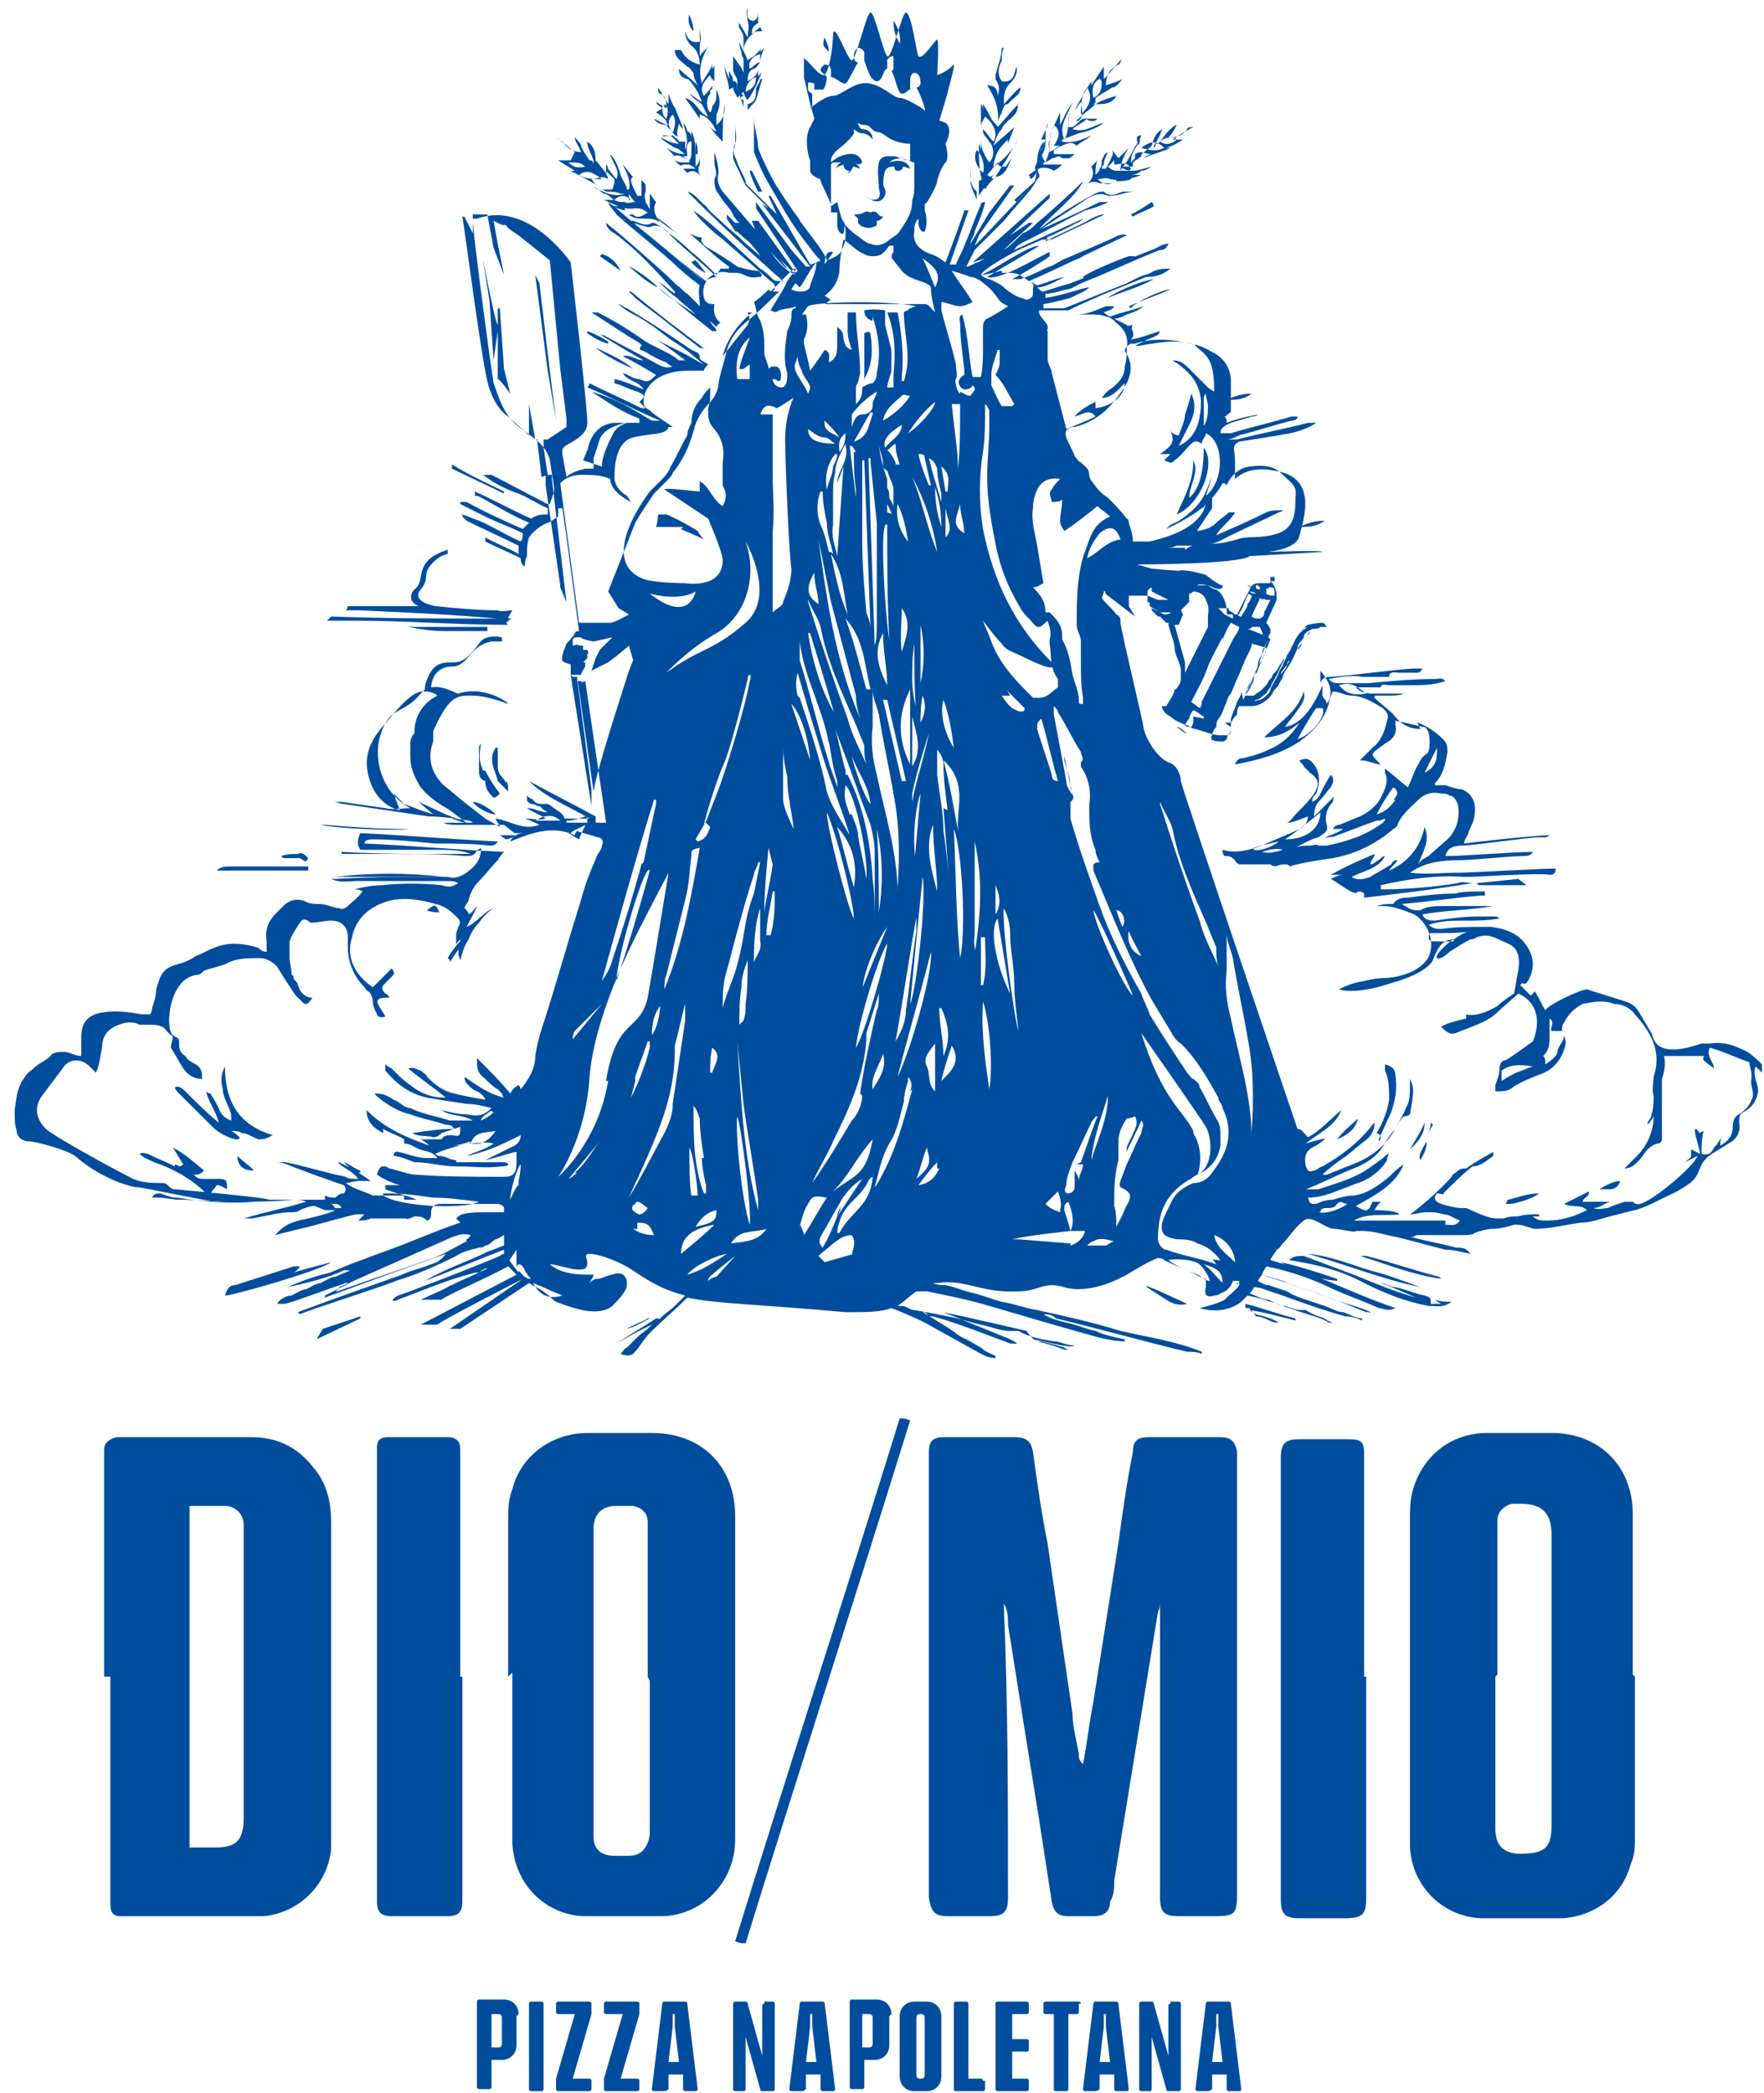
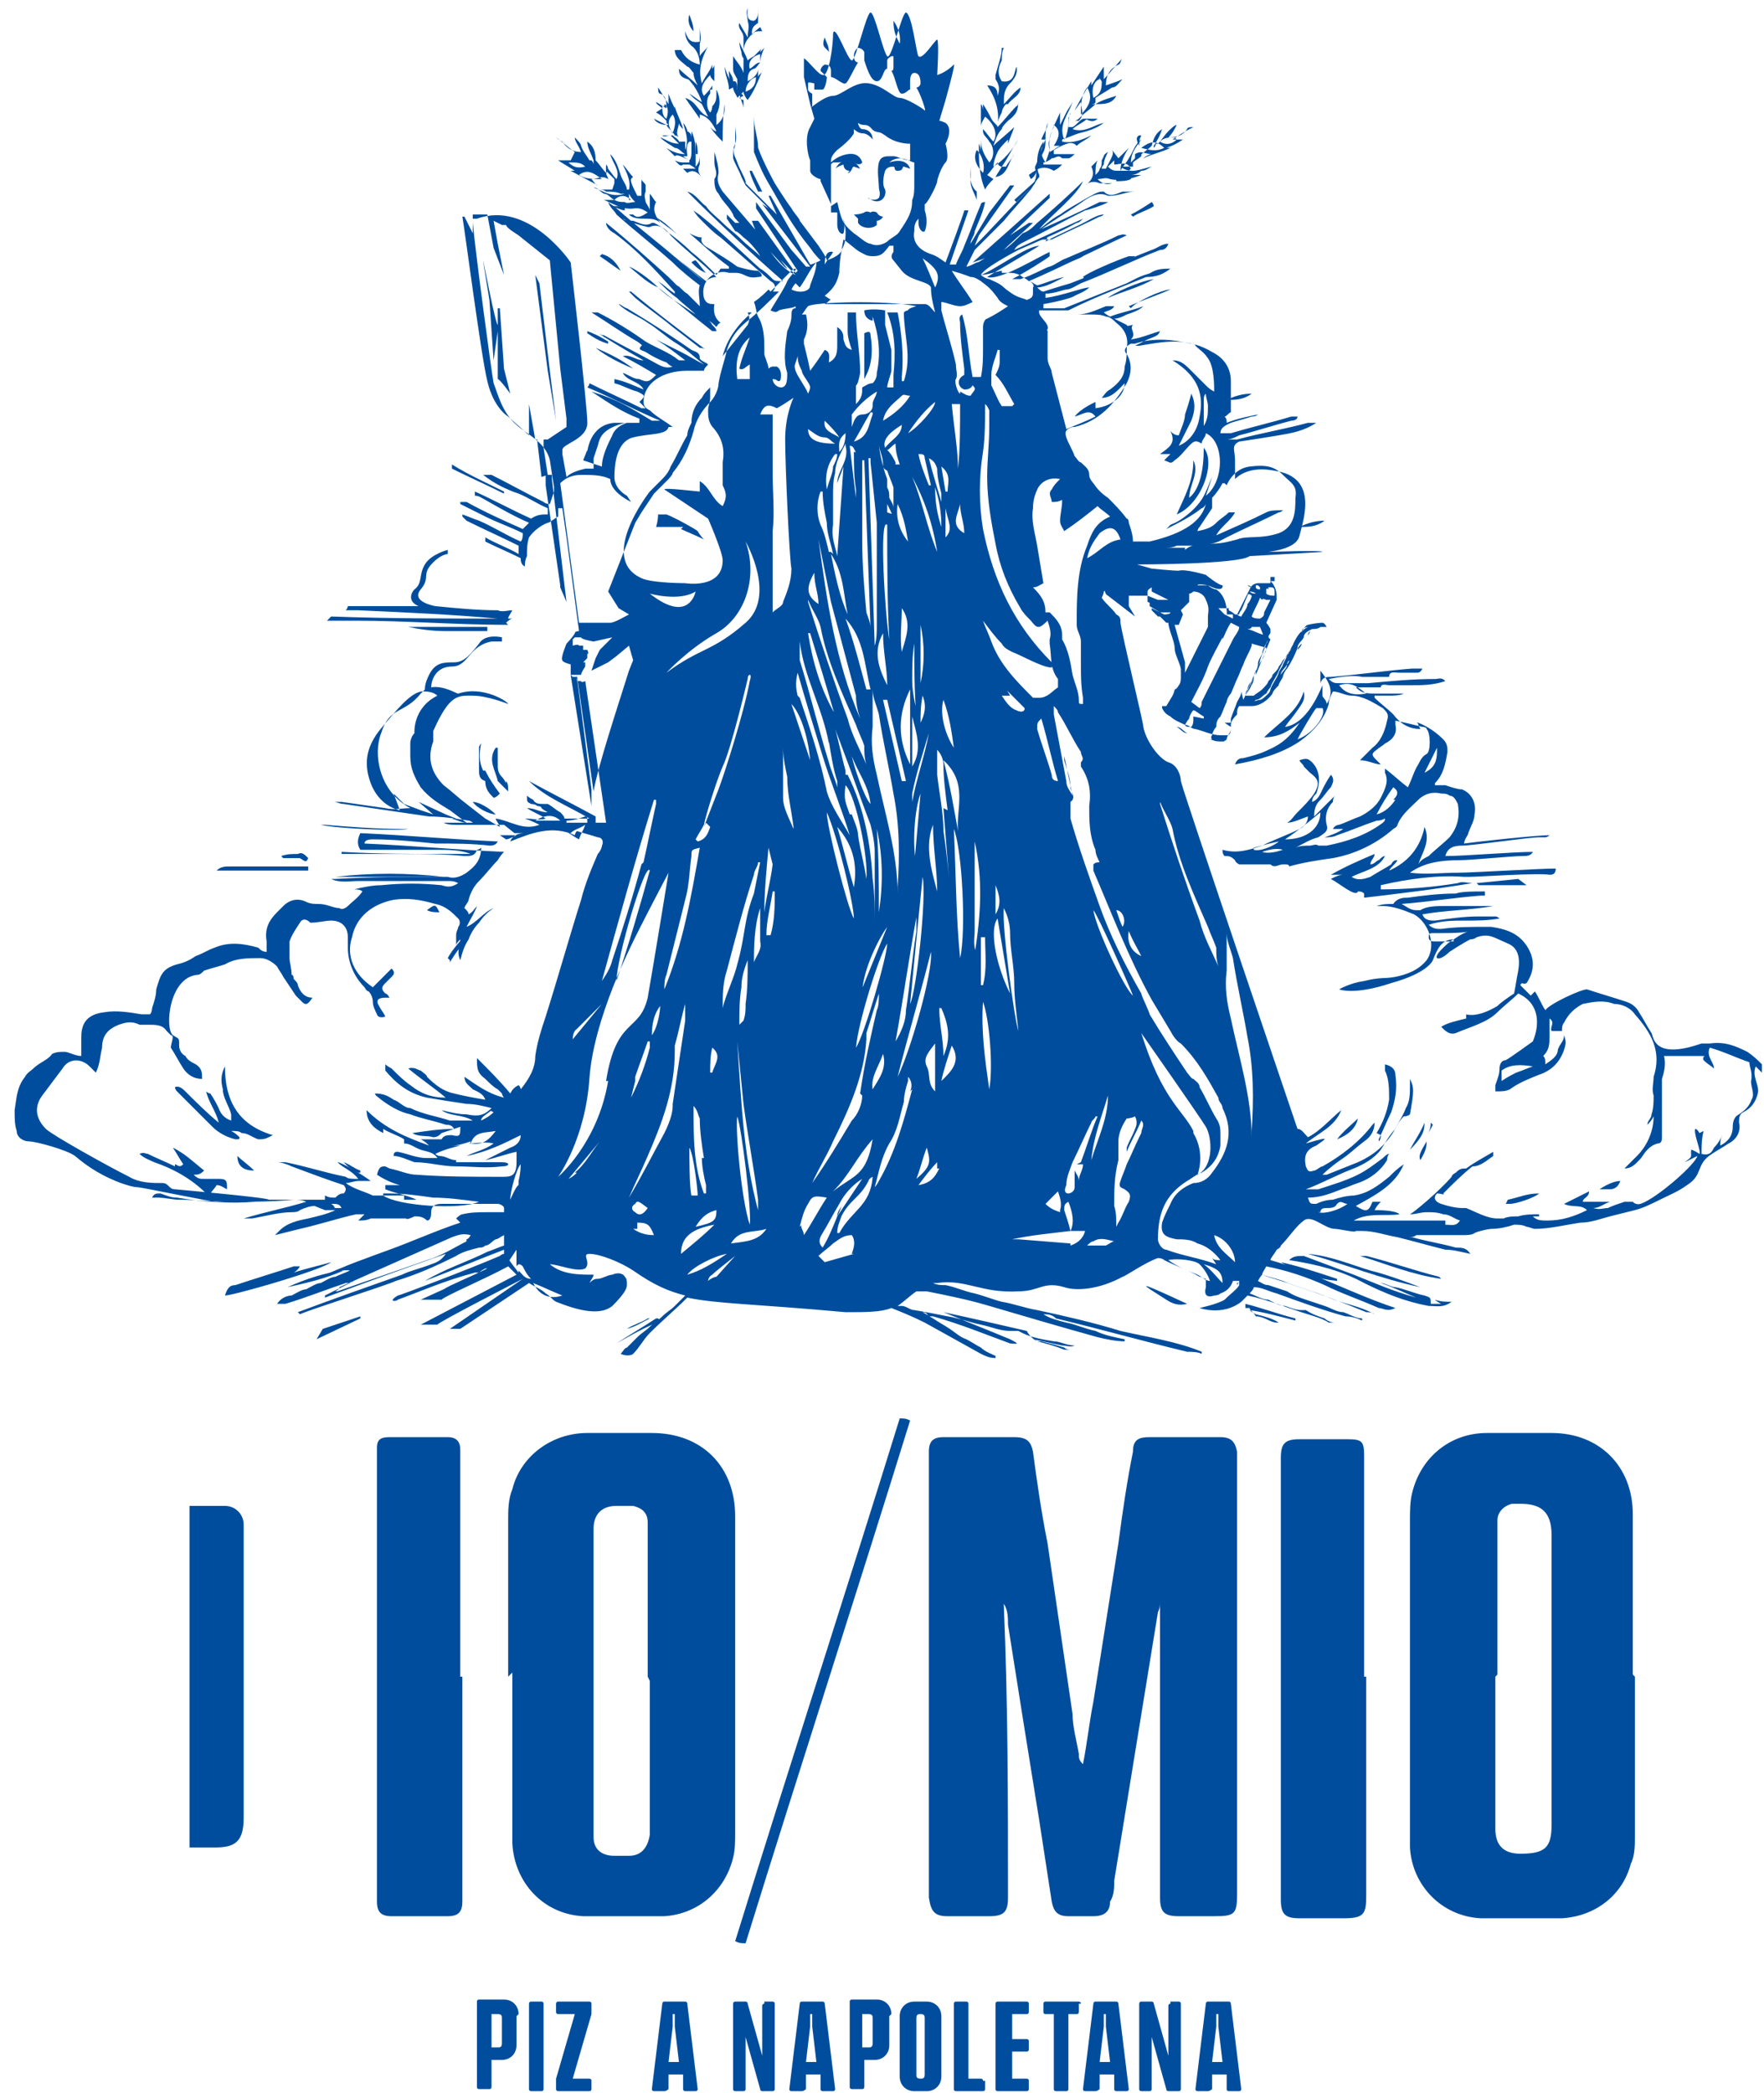
<svg xmlns="http://www.w3.org/2000/svg" id="Ebene_1" version="1.1" viewBox="0 0 84.7 100.5">
  <defs>
    <style>
      .st0 {
        fill: none;
      }

      .st1 {
        clip-path: url(#clippath-1);
      }

      .st2 {
        clip-path: url(#clippath-3);
      }

      .st3 {
        fill: #004d9d;
      }

      .st4 {
        clip-path: url(#clippath-2);
      }

      .st5 {
        clip-path: url(#clippath);
      }
    </style>
    <clipPath id="clippath">
      <rect class="st0" width="84.7" height="100.5" />
    </clipPath>
    <clipPath id="clippath-1">
      <rect class="st0" width="84.7" height="100.5" />
    </clipPath>
    <clipPath id="clippath-2">
      <rect class="st0" width="84.7" height="100.5" />
    </clipPath>
    <clipPath id="clippath-3">
      <rect class="st0" width="84.7" height="100.5" />
    </clipPath>
  </defs>
  <g class="st5">
    <path class="st3" d="M48.2,76.8c0,.1,0,.2,0,.3.2,4.7.2,9.3.2,14,0,.7-.2.9-.9.9-.7,0-1.3,0-2,0-.6,0-.8-.2-.9-.9,0,0,0-.2,0-.3v-20.7c0-.1,0-.3,0-.4,0-.5.2-.7.7-.7.4,0,.8,0,1.2,0,.7,0,1.5,0,2.2,0,.6,0,.8.2.9.7.2,1.5.4,2.9.7,4.4.4,2.7.8,5.5,1.2,8.2,0,.6.2,1.3.3,1.9,0,.2,0,.3.2.5.2-1,.3-2,.5-3l1.2-7.6c.2-1.5.4-2.9.7-4.4,0-.6.3-.7.8-.7,1.1,0,2.3,0,3.4,0,.5,0,.7.2.8.7,0,.1,0,.3,0,.4,0,6.9,0,13.9,0,20.8,0,1-.1,1.1-1.1,1.1-.6,0-1.1,0-1.7,0-.7,0-.9-.2-.9-.9,0-3,0-6.1,0-9.1,0-1.7,0-3.4,0-5.1,0,.2,0,.3-.1.5-.7,4.3-1.4,8.6-2.1,12.9,0,.3,0,.7-.2,1,0,.5-.3.7-.8.7-.4,0-.8,0-1.2,0-.5,0-.7-.2-.8-.7-.2-1.3-.4-2.6-.6-3.9-.5-3.1-1-6.2-1.5-9.4,0-.3,0-.7-.2-1,0,0,0-.2,0-.3,0,0,0,0,0,0" />
-     <path class="st3" d="M9.1,72.3v16.4c.4,0,.8,0,1.2,0,.9,0,1.4-.2,1.4-1.4,0-4.5,0-9.1,0-13.6s0-.3,0-.5c0-.5-.4-.9-.9-.9-.6,0-1.1,0-1.7,0M5,80.5v-10.4c0-.2,0-.3,0-.5,0-.3.2-.5.6-.6,0,0,.2,0,.3,0,2.1,0,4.1,0,6.2,0,1.2,0,2.2.5,2.9,1.4.7.8.9,1.7.9,2.7,0,4.5,0,8.9,0,13.4,0,.8,0,1.6,0,2.3-.2,1.7-1.5,3-3.2,3.2-.4,0-.8,0-1.1,0-1.8,0-3.6,0-5.3,0-.2,0-.4,0-.5,0-.4,0-.5-.2-.5-.6,0-.2,0-.3,0-.5v-10.4" />
+     <path class="st3" d="M9.1,72.3v16.4c.4,0,.8,0,1.2,0,.9,0,1.4-.2,1.4-1.4,0-4.5,0-9.1,0-13.6s0-.3,0-.5c0-.5-.4-.9-.9-.9-.6,0-1.1,0-1.7,0M5,80.5v-10.4v-10.4" />
    <path class="st3" d="M31.1,80.5c0-2.3,0-4.6,0-6.9,0-.2,0-.4,0-.5,0-.5-.3-.7-.7-.8-.3,0-.5,0-.8,0-.7,0-1.1.4-1.1,1.1,0,0,0,.2,0,.3,0,4.7,0,9.3,0,14,0,.2,0,.3,0,.5,0,.6.4.9,1,.9.2,0,.4,0,.7,0,.6,0,.9-.4,1-1,0-.2,0-.3,0-.5,0-2.3,0-4.6,0-6.9M24.4,80.5c0-2.5,0-5,0-7.5,0-.5,0-1,.2-1.5.4-1.6,1.9-2.7,3.6-2.7,1,0,2,0,3.1,0,2.4,0,4,1.6,4,4,0,1.2,0,2.4,0,3.5,0,3.9,0,7.8,0,11.7,0,.4,0,.8-.1,1.2-.4,1.6-1.7,2.7-3.3,2.8-1.3,0-2.6,0-3.9,0-1.9-.1-3.3-1.6-3.4-3.5,0-.6,0-1.1,0-1.7,0-2.2,0-4.3,0-6.5" />
    <path class="st3" d="M71.8,80.5c0,2.4,0,4.8,0,7.3,0,.8.4,1.2,1.2,1.2,1.2,0,1.5-.3,1.5-1.4,0-4.6,0-9.3,0-13.9,0-1.2-.6-1.5-1.5-1.5-.1,0-.3,0-.4,0-.4.1-.7.4-.7.8,0,.2,0,.4,0,.5,0,2.3,0,4.6,0,6.9M78.5,80.5c0,2.6,0,5.1,0,7.7,0,.4,0,.9-.2,1.3-.4,1.5-1.7,2.5-3.3,2.6-1.3,0-2.6,0-3.9,0-1.9-.1-3.3-1.6-3.4-3.4,0-.3,0-.5,0-.8,0-5,0-9.9,0-14.9,0-.4,0-.9.1-1.3.4-1.7,1.8-2.9,3.6-2.9,1,0,2.1,0,3.1,0,2.3,0,3.9,1.6,3.9,3.9,0,2.6,0,5.2,0,7.7" />
    <path class="st3" d="M22.2,80.5v10.4c0,.1,0,.3,0,.4,0,.5-.2.7-.7.7-.9,0-1.8,0-2.7,0-.5,0-.7-.2-.7-.7,0-.2,0-.3,0-.5,0-6.8,0-13.7,0-20.6,0-.2,0-.5,0-.7,0-.4.2-.5.6-.5.9,0,1.9,0,2.8,0,.4,0,.6.2.6.6,0,.2,0,.3,0,.5v10.4" />
    <path class="st3" d="M65.6,80.5c0,3.5,0,7,0,10.5,0,.9-.1,1.1-1.1,1.1-.7,0-1.4,0-2.1,0-.7,0-.9-.2-.9-.9,0-7.1,0-14.1,0-21.2,0-.7.2-.9.9-.9.8,0,1.6,0,2.3,0,.7,0,.8.1.8.8,0,3.5,0,7.1,0,10.6" />
    <path class="st3" d="M35.8,93.3c-.2,0-.3,0-.5-.1,2.6-8.4,5.3-16.7,7.9-25.1.2,0,.3,0,.5.1-2.6,8.4-5.3,16.7-7.9,25.1" />
    <path class="st3" d="M24.1,96.9c0-.1,0-.2-.2-.2h-.3v1.6h.3c.1,0,.2,0,.2-.2v-1.2ZM24.8,96.8v1.4c0,.4-.3.7-.7.7h-.5v1.3c0,0,0,.1-.1.1h-.5c0,0-.1,0-.1-.1v-4.1c0,0,0-.1.1-.1h1.2c.4,0,.7.3.7.7" />
    <path class="st3" d="M25.4,100.3v-4.1c0,0,0-.1.1-.1h.5c0,0,.1,0,.1.1v4.1c0,0,0,.1-.1.1h-.5c0,0-.1,0-.1-.1" />
    <path class="st3" d="M26.7,100.3v-.3c0,0,0-.1,0-.2l.9-3.1h-.8c0,0-.1,0-.1-.1v-.4c0,0,0-.1.1-.1h1.5c0,0,.1,0,.1.1v.3c0,0,0,.1,0,.2l-.9,3.1h.8c0,0,.1,0,.1.1v.4c0,0,0,.1-.1.1h-1.5c0,0-.1,0-.1-.1" />
-     <path class="st3" d="M29,100.3v-.3c0,0,0-.1,0-.2l.9-3.1h-.8c0,0-.1,0-.1-.1v-.4c0,0,0-.1.1-.1h1.5c0,0,.1,0,.1.1v.3c0,0,0,.1,0,.2l-.9,3.1h.8c0,0,.1,0,.1.1v.4c0,0,0,.1-.1.1h-1.5c0,0-.1,0-.1-.1" />
    <path class="st3" d="M32.6,99l-.2-1.7v-.6h-.1v.6c0,0-.2,1.7-.2,1.7h.5ZM33.4,100.4h-.5c0,0-.1,0-.1-.1v-.7h-.7v.7c0,0-.1.1-.2.1h-.5c0,0-.1,0-.1-.1l.5-4.1c0,0,0-.1.1-.1h1c0,0,.1,0,.1.1l.5,4.1c0,0,0,.1-.1.1" />
    <path class="st3" d="M36.7,96.1h.4c0,0,.1,0,.1.1v4.1c0,0,0,.1-.1.1h-.5c0,0-.1,0-.1-.1l-.7-2.5h0v.7s0,1.8,0,1.8c0,0,0,.1-.1.1h-.4c0,0-.1,0-.1-.1v-4.1c0,0,0-.1.1-.1h.5c0,0,.1,0,.1.1l.7,2.5h0v-.8s0-1.6,0-1.6c0,0,0-.1.1-.1" />
    <path class="st3" d="M39.2,99l-.2-1.7v-.6h-.1v.6c0,0-.2,1.7-.2,1.7h.5ZM40,100.4h-.5c0,0-.1,0-.1-.1v-.7h-.7v.7c0,0-.1.1-.2.1h-.5c0,0-.1,0-.1-.1l.5-4.1c0,0,0-.1.1-.1h1c0,0,.1,0,.1.1l.5,4.1c0,0,0,.1-.1.1" />
    <path class="st3" d="M41.9,96.9c0-.1,0-.2-.2-.2h-.3v1.6h.3c.1,0,.2,0,.2-.2v-1.2ZM42.7,96.8v1.4c0,.4-.3.7-.7.7h-.5v1.3c0,0,0,.1-.1.1h-.5c0,0-.1,0-.1-.1v-4.1c0,0,0-.1.1-.1h1.2c.4,0,.7.3.7.7" />
    <path class="st3" d="M44.2,99.8c.1,0,.2,0,.2-.2v-2.7c0-.1,0-.2-.2-.2h0c-.1,0-.2,0-.2.2v2.7c0,.1,0,.2.2.2h0ZM43.2,99.7v-2.9c0-.4.3-.7.7-.7h.6c.4,0,.7.3.7.7v2.9c0,.4-.3.7-.7.7h-.6c-.4,0-.7-.3-.7-.7" />
    <path class="st3" d="M47.3,99.9v.4c0,0,0,.1-.1.1h-1.3c0,0-.1,0-.1-.1v-4.1c0,0,0-.1.1-.1h.5c0,0,.1,0,.1.1v3.6h.6c0,0,.1,0,.1.1" />
    <path class="st3" d="M48.6,96.7v1.2h.7c0,0,.1,0,.1.1v.4c0,0,0,.1-.1.1h-.7v1.3h.7c0,0,.1,0,.1.1v.4c0,0,0,.1-.1.1h-1.4c0,0-.1,0-.1-.1v-4.1c0,0,0-.1.1-.1h1.4c0,0,.1,0,.1.1v.4c0,0,0,.1-.1.1h-.7Z" />
    <path class="st3" d="M51.8,96.2v.4c0,0,0,.1-.1.1h-.4v3.6c0,0,0,.1-.1.1h-.5c0,0-.1,0-.1-.1v-3.6h-.4c0,0-.1,0-.1-.1v-.4c0,0,0-.1.1-.1h1.6c0,0,.1,0,.1.1" />
    <path class="st3" d="M53.3,99l-.2-1.7v-.6h-.1v.6c0,0-.2,1.7-.2,1.7h.5ZM54.1,100.4h-.5c0,0-.1,0-.1-.1v-.7h-.7v.7c0,0-.1.1-.2.1h-.5c0,0-.1,0-.1-.1l.5-4.1c0,0,0-.1.1-.1h1c0,0,.1,0,.1.1l.5,4.1c0,0,0,.1-.1.1" />
    <path class="st3" d="M56.2,96.1h.4c0,0,.1,0,.1.1v4.1c0,0,0,.1-.1.1h-.5c0,0-.1,0-.1-.1l-.7-2.5h0v.7s0,1.8,0,1.8c0,0,0,.1-.1.1h-.4c0,0-.1,0-.1-.1v-4.1c0,0,0-.1.1-.1h.5c0,0,.1,0,.1.1l.7,2.5h0v-.8s0-1.6,0-1.6c0,0,0-.1.1-.1" />
    <path class="st3" d="M58.7,99l-.2-1.7v-.6h-.1v.6c0,0-.2,1.7-.2,1.7h.5ZM59.5,100.4h-.5c0,0-.1,0-.1-.1v-.7h-.7v.7c0,0-.1.1-.2.1h-.5c0,0-.1,0-.1-.1l.5-4.1c0,0,0-.1.1-.1h1c0,0,.1,0,.1.1l.5,4.1c0,0,0,.1-.1.1" />
    <path class="st3" d="M65.6,33.3c-.6.1-1,0-1.3-.4.6-.2.9.1,1.3.4M65.9,32.4s0,0,0,0c-.2,0-.4,0-.5,0-.2,0-.4,0-.6,0,0,0,0,0,0,0,.4,0,.8,0,1.1,0M68.4,37.1c.2-.4.4-.8.6-1.2,0,.5,0,.9-.6,1.2M64.6,42.1c.2,0,.3,0,.4,0-.2,0-.3,0-.4,0M67,38.4c-.2.3-.5.6-.9.7.2-.4.5-.9.8-1.3.3.2.2.4,0,.6M61.7,40.3c.6-.4,1.1-.8,1.7-1.3,0,.8-.7,1.3-1.7,1.3M60.6,40.9c.3-.1.7-.2,1-.1-.3.1-.7.2-1,.1M60.2,40.7s0,0,0,0c.4-.1.7-.2,1.2-.3-.2.2-.9.5-1.2.4M62.3,35.5c.2-.4.8-1.4.9-1.5.1,0,.2,0,.3,0,.2.3-.4,1.2-1.2,1.5M63.4,32.2c.4.5.7,1,.3,1.6,0-.2-.2-.3-.2-.4,0-.1,0-.3,0-.5-.5,1.2-1.1,1.9-1.8,2,.2-.3.4-.5.6-.8.2-.3.4-.5.3-.9-.3,1-1.2,1.5-1.9,2.2.7,0,1.2-.3,1.7-.7-.4.6-.8,1-1.5,1.3-.4.2-.8.3-1.2.4-.1,0-.3,0-.4.3,0,0,0,0,0,0,1.1-.2,2.2-.5,3.1-1.1.7-.5,1.2-1.1,1.4-1.8,0-.2.1-.4.2-.6.3,0,.6.2.9.2.5,0,1,.3,1.5.6.2.2.3.3.2.6-.1.5-.3,1-.7,1.3-.2.2-.4.4-.6.6.4,0,.7.2,1,.2,0,0-.1-.1-.2-.2-.2-.2-.3-.3,0-.5.1-.1.3-.2.4-.3.4-.2.6-.5.5-.9,0,0,0-.1,0-.2.5.1.9.2,1.3.3,0,0,.2,0,.2.1.2.2.2,1.1,0,1.2-.2.1-.3.3-.4.5-.2.3-.3.7-.5,1.1-.4-.3-.7-.6-1.1-.9,0,.1,0,.2,0,.2.2.4,0,.8-.2,1.2-.2.4-.6.7-1,.9-.3.1-.7.3-1,.4,0,0-.2,0-.3.2.2,0,.4,0,.5,0h0c-.3.2-.6.3-.9.4,0,0,0,0,0,0,.2,0,.4,0,.6-.1.6-.2,1.3-.5,1.9-.7.1,0,.2,0,.4-.1,0,.1,0,.1-.1.2-.8.6-1.7.9-2.7,1.1-.1,0-.3,0-.4,0-.1-.1-.3,0-.4,0-.2,0-.5,0-.7.1,0,0,0,0,0,0,.4-.2.7-.4,1.1-.5.3-.2.5-.3.4-.6-.1-.4,0-.8.3-1.1,0,0,0-.2.1-.3,0,0,0,0,0,0-.3.3-.6.6-1,1,0-.4.1-.6.3-.8.2-.2.3-.4.5-.6.1-.2.2-.4,0-.6-.2.3-.3.5-.4.7-.1.2-.2.5-.5.6,0-.2.1-.3.2-.4.2-.5.2-1.1-.2-1.5-.2-.2-.3-.2-.6-.1,0,.1.2.2.2.3,0,0,.2.2.3.3.4.3.5.5.2,1-.2.3-.5.6-.8.9-.2.2-.3.4-.5.5,0,0,0,0,0,0,.3,0,.7-.2,1-.3,0,.3-.2.5-.4.6-.6.3-1.2.5-1.8.8-.6.2-1.2.4-1.9.2,0,.1,0,.2.1.3.2,0,.3,0,.5.2,0,0,0,.1.2.2.3,0,.6,0,.9,0,.2,0,.5,0,.6,0,.2.2.4,0,.6,0,.2,0,.3,0,.3.1.7-.2,1.4-.3,2.1-.4,1.1-.2,2.1-.7,2.9-1.4,0,0,.2-.1.2-.2.2-.5.6-.8,1-1.2.3-.3.7-.4,1.1-.3.1,0,.3,0,.4.1.2,0,.3.2.4.4.1.6,0,1.1-.4,1.6-.3.3-.7.6-1,.9-.2.1-.4.2-.5.4.2-.6.6-1.1.3-1.8-.2,1-.8,1.7-1.7,2.1.1-.2.3-.3.4-.5-.1,0-.2,0-.3.2-.3.2-.7.4-1,.6-.3.1-.6.2-.9,0,.6-.3,1.3-.4,1.6-1-.1,0-.2.1-.3.2-.1,0-.2.2-.4.2,0-.2.2-.3.2-.5-.7.3-1.4.6-2.1,1,0,0,0,0,0,0,.2,0,.4,0,.6,0,0,0,0,0,0,0-.2,0-.4.1-.6.2.4.2,1.2.9,1.3.6.1,0,.2,0,.3.1,0,0,0,0,0,0h0s0,0,0,0c0,0,0,0,0,0,0,0,0,.1,0,.2,1.7-.2,3.4-.4,5.2-.7-.2,0-.5-.1-.7,0-1.2.2-2.5.3-3.7.3,0,0,0-.1,0-.2,0,0,0,0,0,0,1.3-.3,2.7-.5,4-.4,0,0,.2,0,.2,0,.5,0,3.4-.2,3.9-.1.1,0,.3,0,.3-.3-.8,0-4,.2-4.7.2-.8,0-1.5.1-2.3,0,.7-.5,1.5-.6,2.4-.6.5,0,2.5-.2,3-.2.2,0,.4,0,.5-.2-.9,0-3.3.2-4.2.2.1-.4.4-.5.8-.5.5,0,3.2-.4,3.7-.4.1,0,.2,0,.3,0,0,0,.1,0,.2-.1h0c-.6,0-3.4.3-4.1.4,0-.2.2-.4.2-.5.1-.3.3-.6.3-.9.1-.5-.1-1-.6-1.2-.2,0-.5-.1-.8-.2-.1,0-.3,0-.5,0,0,0,0-.1,0-.1.4-.4.5-.9.6-1.5,0-.2,0-.4-.2-.6-.3-.3-.7-.6-1.2-.8,0,0,0,0-.1,0,0,0,.1,0,.1.1,0,0,0,0,.1.2-.6,0-1-.3-1.3-.7-.3-.3-.6-.5-.9-.8,0,0,0,0,0-.1.3,0,.5,0,.7,0,.2,0,.5,0,.7-.1-.4,0-.8,0-1.2,0-.6,0-.8,0-1.1-.3.3,0,.6,0,1,0,0,0,.2,0,.2,0,0-.2.3-.1.4-.1.3,0,.7,0,1,0,.6,0,1.1,0,1.7-.2-.2-.2-.3-.1-.5-.1-1.1,0-2.1.1-3.2.2-.5,0-1,0-1.4,0-.2,0-.3,0-.5-.2.5-.1,1.2-.2,1.6-.1.3,0,.7,0,1,0,0,0,.2,0,.3,0,0-.3.3-.2.5-.2.3,0,.5,0,.8,0,.1,0,.2,0,.3-.2-.2,0-.4,0-.5,0-1.3.1-2.6.3-3.9.4-.2,0-.4,0-.5.3" />
    <path class="st3" d="M13.1,54.5c-1.7-.5-2.3-1.7-2.3-3.3-.2.4-.2.7-.1,1.1,0,.4.3.8.4,1.2,0,0,0,.2,0,.3-.3-.1-.5-.3-.6-.6-.1-.2-.2-.4-.4-.7,0,0-.1,0-.2-.1.1.5.5,1,.6,1.5-.6-.5-1.1-1-1.6-1.5-.1-.1-.3-.3-.5-.2,0,0,0,.1.1.2.6.6,1.1,1.1,1.7,1.7.3.3.7.5,1.1.6.2,0,.2,0,.2-.1-.1-.1-.2-.2-.4-.3,0,0,0,0,0,0,.2,0,.4,0,.5.1.3,0,.5.2.8.3.2,0,.3,0,.5-.1" />
    <path class="st3" d="M8.4,56c-.4-.2-.9-.4-1.3-.6-.1,0-.2-.1-.4,0,.2.2.5.3.7.4.9.3,1.8.8,2.5,1.5,0,0,.2,0,.2.1,0-.2.2-.3.3-.5.2,0,.3.1.5.2,0-.4,0-.5-.4-.5-.2,0-.5,0-.7,0-.2,0-.3,0-.5-.2.2,0,.3,0,.5-.2-.5-.4-.9-.8-1.5-1.1.2.3.3.5.5.8-.2.2-.3,0-.4,0" />
    <path class="st3" d="M14.1,60.8c-.9.3-1.9.6-2.8.9-.3,0-.4.2-.5.5.4,0,4.6-1.2,5.1-1.6-.7.2-1.2.3-1.8.5,0,0,0,0,0,0,0,0,.2-.1.3-.3-.2,0-.2,0-.3,0" />
    <path class="st3" d="M57.8,21.5c0,1.1-.2,2-.7,2.4,0-.6.5-1.2.2-1.8,0,1-.4,1.7-.8,2.6,1.2-.5,1.9-2.5,1.3-3.2" />
    <path class="st3" d="M62.8,60.2c1.8.5,3.5,1.2,5.4,1.6-.8-.3-1.6-.6-2.4-.8-1-.3-1.9-.7-3-.8,0,0,0,0,0,0" />
    <path class="st3" d="M16.1,42.1h5.2c-1.7-.2-3.5-.2-5.2,0" />
    <path class="st3" d="M66.3,54.5c0,.1,0,.2-.1.3,0,0,0,0,0,0,0,0,0,0,0-.1.2-.4.4-.9.6-1.3.2-.6.3-1.1.2-1.8,0-.2-.1-.4-.5-.5,0,.1,0,.2,0,.3.2.4.2.9.2,1.4-.1.6-.3,1.1-.6,1.6" />
    <path class="st3" d="M23.2,37c-.2-.4-.2-.8-.1-1.3,0,0-.1.1-.1.2,0,.3,0,.7,0,1,0,.3,0,.5.3.6,0,.4.2.6.4.8.1,0,.2-.1.3-.2-.3-.4-.5-.7-.7-1.1" />
    <path class="st3" d="M19.5,39.8c-.1,0-.2,0-.2,0-1.2,0-2.5-.1-3.7-.2,0,0,0,0-.2,0,.9.2,3.8.3,4.2.2" />
    <path class="st3" d="M30.2,14c.1.1.2.2.3.3.6.5,1.2.9,1.8,1.4.4.3.9.7,1.3,1,0,0,.2,0,.3.1,0,0,0,0,0,0-1.2-.9-2.4-1.8-3.6-2.8,0,0,0,0,0,0" />
    <path class="st3" d="M24.3,37.6c0,0-.1-.2-.2-.3-.2-.2-.2-.4-.2-.6,0-.3,0-.5,0-.8,0,0-.1,0-.1,0-.4.6,0,1.1.1,1.6,0,0,0,0,0,0,.2.2.3.3.5.5,0-.2,0-.4-.1-.5" />
    <path class="st3" d="M24.4,38.1s0,0,0,0c0,0,0,0,0,0h0" />
    <path class="st3" d="M69.1,61.3c-1.2-.3-2.3-.7-3.5-1-.1,0-.2,0-.3,0,0,0,0,0,0,0,0,0,0,0,0,0,1.3.4,2.5.9,3.9,1.1,0,0,0,0,0,0" />
    <path class="st3" d="M13.8,61.8c.9-.2,1.8-.4,2.7-.8-.9.1-1.8.4-2.7.8" />
    <path class="st3" d="M50.3,11.4c-.1,0-.3,0-.4.1.2,0,.4,0,.6,0,.8-.4,1.5-.7,2.3-1.1,0,0,.1,0,.2-.1,0,0,0,0,0,0-.2,0-.4.1-.6.2-.7.4-1.5.7-2.2,1.1" />
    <polyline class="st3" points="50 11.5 50 11.5 50 11.5" />
    <path class="st3" d="M52.1,13.4s0,0,.1,0c.7-.3,1.4-.6,2.1-.9,0,0,0,0,.2-.2-.1,0-.2,0-.3,0-.6.2-2,.8-2.2,1" />
    <path class="st3" d="M64.2,61.5s0,0,0-.1c-.9-.3-1.8-.6-2.7-.8.8.5,1.7.8,2.7.9" />
    <path class="st3" d="M13.6,41.2c.2,0,.4,0,.7,0,0,0,0,0,.1,0,.3.2.3.2.4,0-.2-.2-.3-.3-.5-.2-.3,0-.5,0-.8.1,0,0-.1,0-.2,0,0,0,0,0,0,0,0,0,.1,0,.2,0" />
    <path class="st3" d="M21.6,46.2c.2-.3.3-.5.5-.7q.3-.5.3-.7c-.3.4-.7.8-.9,1.2,0,0,0,0,.1.1" />
    <path class="st3" d="M53.2,14.3c.7-.3,1.5-.5,2.2-.9-.7.1-2,.7-2.2.9" />
    <path class="st3" d="M72.3,57.8s0,0,0,0c0,0,.1,0,.2,0,.3,0,1.2-.3,1.4-.5-.6,0-1,.2-1.5.3" />
    <path class="st3" d="M65.2,53.7c-.3.3-.7.6-1,1,.5-.2.9-.5,1-1" />
    <path class="st3" d="M54.2,14.7c.7-.3,1.3-.5,2-.8,0,0,0,0,0,0-.4,0-1.7.6-1.9.9" />
    <path class="st3" d="M67.7,55.2c.6-.6.7-.9.7-1.3-.2.5-.5.9-.7,1.3" />
    <path class="st3" d="M23.8,39.1c-.3-.3-.8-.6-1.1-.6.2.3.8.6,1.1.6" />
    <path class="st3" d="M55,13.3c.5,0,.8-.1,1.2-.4-.4,0-.8,0-1.2.4" />
    <path class="st3" d="M77.8,56.7c-.3,0-.7.2-1,.4.2,0,.4,0,.5,0,.2,0,.4-.1.5-.4" />
    <path class="st3" d="M77.8,56.6s0,0,0,0c0,0,0,0,0,0h0Z" />
    <path class="st3" d="M60.1,18.9c-.4,0-.8.1-1.2.3.4,0,.8,0,1.2-.3" />
    <path class="st3" d="M30.4,17.7c-.5-.4-1.1-.7-1.8-1,.5.4,1.1.7,1.8,1" />
    <path class="st3" d="M12.2,56.2c-.3-.3-.6-.5-.8-.7,0,.5.3.7.8.7" />
    <path class="st3" d="M31.4,10.4c.4.3.8.6,1.2.9,0,0,0,0,0,0-.4-.3-.7-.7-1.2-.9,0,0,0,0,0,0" />
    <path class="st3" d="M68.5,54.8c-.3.5-.4.7-.3.9.3-.5.3-.7.3-.9" />
    <path class="st3" d="M17.3,56.3s0,0,0-.1c-.3-.1-.5-.3-.8-.4,0,0,0,0,0,0,.2.2.4.4.7.5" />
    <path class="st3" d="M33.4,12.5s0,0,0,0h0s0,0,0,0" />
    <path class="st3" d="M33.9,13.1c-.2-.2-.3-.4-.5-.6,0,0-.1,0-.2.1.2.2.4.4.7.5" />
    <path class="st3" d="M18.7,60.1c-.7.2-1.4.4-2.1.7,0,0,0,.1,0,.2.7-.2,1.4-.5,2.1-.7,0,0,0,0,0-.1" />
    <path class="st3" d="M28.2,16c.3.2.6.4,1,.5,0,0,0,0,0-.1-.3-.2-.7-.4-1-.5,0,0,0,0,0,.1" />
    <path class="st3" d="M68.8,54c-.1.2-.2.4-.3.5,0,0,0,0,0,0,.1-.1.2-.3.2-.6" />
    <path class="st3" d="M41.6,18c.3-.6.3-1.3.2-1.9,0-.2-.1-.2-.3-.1v2.2s0,0,0,0c0,0,0,0,0,0" />
    <path class="st3" d="M32.7,25.4c.2.1.7.3,1.1.5-.2-.2-.3-.4-.3-.4-.1-.1-1.2-.7-1.5-.8,0,0-.3,0-.4,0,0,0,0,.3-.1.6.4,0,1.1,0,1.3,0" />
    <path class="st3" d="M60,62.8c0,.1.2.2.3.4,0,0,0,0,0,0,.4,0,.7.3,1,.3,0,0,0,0,.1,0-.3-.2-.7-.3-1.1-.4,0,0-.2-.1-.3-.2h0c.7.1,1.4.3,2.2.5,0,0,0,0,0-.1-.8-.2-1.6-.5-2.4-.7,0,0,0,.1,0,.2" />
    <path class="st3" d="M31.6,63.3c-.1,0-.3,0-.5,0,0,0,0,0,0,0-.3.2-.7.3-1,.5,0,0,0,0,0,0,.4-.1.7-.3,1.1-.5,0,0,.2,0,.3,0h0c-.6.4-1.3.8-1.9,1.2,0,0,0,0,0,0,.7-.4,1.4-.8,2.2-1.1,0,0,0,0-.1,0" />
    <path class="st3" d="M56,62.4c.3.2.6.3,1,.2-2.8-1.3-2.1-.9-1-.2" />
    <path class="st3" d="M68.9,62.4c0,0,.1.1.3.2-.2,0-.3,0-.5,0,0-.3,0-.3-.3-.4-.5-.1-.9-.3-1.4-.4-.2,0-.5-.2-.7-.2,0,0,0,0,0,0,.6.2,1.2.5,1.7.7-1.1-.3-2-.7-3-1.1-.8-.3-1.6-.6-2.4-.9-.3,0-.5,0-.7.2,1.3.2,2.5.5,3.6,1.1,1,.5,2,.9,3.1,1.1.4,0,.7.1,1.1-.2-.3,0-.5,0-.8-.1,0,0,0,0,0,0" />
  </g>
  <polygon class="st3" points="15.2 64.3 17.3 63.3 17.3 63.2 15.5 63.8 15.2 64.3" />
  <polygon class="st3" points="70.9 42.4 71 42.5 73.3 42.5 72.9 42.2 70.9 42.4" />
  <g class="st1">
    <path class="st3" d="M14.6,41.8c0,0,.2,0,.2,0,0,0,0,0,0,0,0,0,0-.1,0-.2-.6,0-1.1,0-1.4,0-.8,0-1.5,0-2.3,0-.3,0-.5,0-.7.2.2,0,.3,0,.3,0,1.2,0,2.5,0,3.7,0" />
    <path class="st3" d="M24.3,29.9c0,0,.2-.2.3-.2,0,0-.1,0-.2,0,0-.1.1-.2.2-.4-.2,0-.5.1-.7,0-1,0-2-.1-3-.2h0s-1.2-.2-.7-.8c.5-.6,0-.7.6-1.3.4-.4.7-.4.7-.4v-.2s-.8.2-1.1.7c-.3.5-.1.9-.5,1.2-.2.2-.3.6.2.8-.4,0-.9,0-1.3,0-.7,0-1.4,0-2.1,0,0,0,0,.1-.1.2.2,0,.4,0,.6,0,2.2.1,4.5.2,6.7.4.1,0,.2,0,.4,0-2.8,0-5.6,0-8.4-.1,0,0-.1.1-.2.2.5,0,1,0,1.4,0,2.4,0,4.8.2,7.3.2" />
    <path class="st3" d="M21.4,30.3c.7,0,1.3,0,2,0,0,0,0-.1,0-.2-1.3,0-2.6,0-3.8,0,.5.1,1.1.2,1.8.2" />
    <path class="st3" d="M28.8,12.3c.3.2.7.5,1,.7-.2-.4-.5-.7-.9-.8,0,0,0,0-.1.1" />
    <path class="st3" d="M54.4,10.4c.3-.2.7-.3,1-.5,0,0,0-.1-.1-.2-.3.2-.6.4-1,.6,0,0,0,0,0,0" />
    <path class="st3" d="M24.2,23.6c-.8-.4-1.7-.8-2.5-1.3,0,0,0,.1,0,.2.8.4,1.7.8,2.5,1.2,0,0,0,0,0-.1" />
    <path class="st3" d="M23.9,14.8v.8c-.1,0-.7-3.1-.7-3.1,0,.1.3,1.9.3,1.9l.2,2.9.2-1.4v2.3c.1,0,.6.7.6.7l-.3-1.2-.2-2.9Z" />
  </g>
  <polygon class="st3" points="26.3 17.8 26.7 20.2 26.4 17.8 25.9 13.6 25.7 13.2 26.3 17.8" />
  <g class="st4">
    <path class="st3" d="M54.9,7.7h0s0,0,0,0c0,0,0,0,0,0h0" />
    <path class="st3" d="M54.2,8.2c-.2,0-.4,0-.5,0-.2,0-.3,0-.5-.2,0,0,.2-.2.3-.3,0,.1,0,.2,0,.2.3,0,.6-.2.8.2M53.4,7.2c.1.2,0,.3-.3.9,0,0-.1,0-.2,0,0,0,0-.1.1-.2,0-.2.1-.4.2-.6,0,0-.2.1-.2.2,0,0-.1.2-.1.2,0,.2,0,.3-.1.4,0,.1-.1.2-.2.3,0,0,0,0,0,0,0-.3,0-.5.1-.7,0,0-.2.2-.3.3.2.4,0,.7-.3.9.2-.2.5-.2.7-.1.3,0,.6,0,.8,0,0,0-.1,0-.2,0-.3.1-.5,0-.7-.2.2,0,.4-.1.6,0,.5.1,1,0,1.5-.2-.2,0-.3,0-.5,0,.2,0,.4-.1.5-.2.2,0,.3-.1.5-.2-.5.1-1,.4-1.5,0,0,0,.1,0,.2,0,.2,0,.5,0,.7,0,0,0,.2,0,.3,0h-.6c0,0,0-.1,0-.2.1-.1.3-.2.4-.3,0,0,0-.1,0-.2-.2.2-.3.3-.5.5,0-.5.3-.8.5-1.1-.3.2-.4.6-.6.9-.1.2-.3.4-.4.6,0,0,0,0,0,0,0-.4.2-.8.4-1.1-.2.2-.4.4-.5.5" />
    <path class="st3" d="M55.9,7.1c-.4.2-.7.1-1.1,0,.4-.3.7-.4,1.1,0M56.4,6.6s0,0,.1.1c-.2.2-.5.3-.8.1.2-.2.4-.2.7-.2M54.5,7.4c.3-.2.5,0,.8,0-.1,0-.3.1-.4.2.4-.2.9-.3,1.3-.5,0,0,0,0,0,0,0,0-.1,0-.2,0,.3-.1.5-.2.8-.4-.2,0-.4,0-.5,0,0,0,0,0,0,0,.3-.2.6-.4,1-.6,0,0,0,0,0,0-.1,0-.3,0-.3.1-.2.3-.5.4-.9.4.2-.2.3-.4.4-.6-.1,0-.3.2-.4.3-.2.2-.3.4-.5.6,0,0,0,0-.1,0,0,0,0,0,0,0,0,0,0,.1-.1.2,0,0,0,0,0,0,0,0,0,0,0-.1.2-.3.3-.5.4-.8-.3.2-.4.4-.5.8-.2.2-.4.3-.6.5h0s0,0,0,0h0c0,0-.1.1-.2.2" />
    <path class="st3" d="M53.5,8.6h0s0,0,0,0c0,0,0,0,0,0h0" />
    <path class="st3" d="M54.3,8.5c-.3,0-.5,0-.7,0,0,0,0,.1,0,.2.2,0,.5,0,.7-.1,0,0,0,0,0,0" />
    <path class="st3" d="M54.7,6.5c-.2.1-.1.3,0,.5,0-.2,0-.3.1-.5,0,0,0,0,0,0" />
-     <polyline class="st3" points="54.7 7 54.7 7 54.7 7 54.7 7 54.7 7" />
    <path class="st3" d="M34.4,13.2c-.4-.4-.8-.8-1.2-1.1-.4-.4-.8-.7-1.2-1-.2-.2-.4-.3-.6-.4,0,0,0,0-.1,0-.3.2-.6,0-.9-.1-.2,0-.4,0-.5-.1h0c.4.2.8.3,1.2.4,0,0,0,0,.1,0,.4-.2.8.1,1,.4.7.7,1.5,1.3,2.2,2-.2,0-.4.1-.5.2-.9-.7-1.8-1.4-2.7-2.1,0,0,0,0,0,0,.9.7,1.8,1.4,2.6,2.1,0,0,0,0,0,0,0,0,0,0,0,0-.4-.3-.7-.6-1.1-.9-1-.9-2.1-1.7-3.1-2.6-.1-.1-.3-.2-.4-.3.1.3.3.4.4.6.9.8,1.8,1.5,2.7,2.3.4.4.9.8,1.3,1.1-.1.3,0,.6,0,1-.2-.2-.4-.4-.6-.6,0,0,0,0,0,0-.2-.1-.3-.3-.5-.4-.1-.1-.3-.3-.4-.4,0,0,0,0,0,0-1-.9-2-1.8-3-2.6,0,.2.2.4.4.5,1.1.8,2,1.8,2.9,2.8h0c0,0,0,0,0,.1-.3-.2-.5-.4-.8-.6.3.3.6.6.9.8.3.3.6.5.9.8-.3-.2-.6-.4-.9-.6-.3-.2-.6-.4-.9-.7-.4-.4-1.1-.9-1.4-1,.5.4.9.8,1.4,1,.9.7,1.7,1.4,2.6,2.1,0,0,.1,0,.2,0,0-.1-.1-.2-.2-.3,0,0-.1-.2-.2-.2,0,0,0,0,0,0,.1,0,.3.2.4.3,0,0,.1-.2.2-.2q-.4-.3-.3-.9c-.2,0-.4,0-.5-.3-.2-.9.6-1.4,1.2-1.2.1,0,.2,0,.3,0,0,0,0,0,0,0,.5,0,.5.3,1.1.2.4,0,0-.3,0-.3-.4,0-1-.2-1-.2h0c-.4-.3-.9-.6-1.4-.9-.2-.1-.4-.3-.3-.5-.2,0-.4-.1-.6-.2,0,0,0,0,0,0,.6.5,1.2,1.1,1.9,1.6,0,0,0,0,0,.1-.1,0-.3,0-.4,0" />
    <path class="st3" d="M30.2,9.6c0,0,0-.2,0-.3.1.2.2.3.3.4-.2,0-.4.1-.5,0-.2,0-.3,0-.5-.1.3-.3.6-.2.8,0M29.4,9.1c-.2,0-.4,0-.6,0,0,0,.2,0,.3.1.2,0,.5,0,.7.1,0,0,.1,0,.2,0-.6.2-1-.1-1.5-.3.2,0,.3.2.5.3.2,0,.3.2.5.3-.2,0-.3,0-.5,0,.5.2.9.5,1.5.4.2,0,.3,0,.6.2-.3.2-.5.3-.7.1,0,0-.1,0-.2,0,.2.2.5.2.8.2.2,0,.5,0,.7.2-.2-.3-.4-.6-.2-1-.1-.1-.2-.3-.3-.4,0,.2,0,.5,0,.8,0,0,0,0,0,0,0-.1-.1-.2-.2-.4,0-.1-.1-.3,0-.5,0,0,0-.2,0-.3,0-.1-.2-.2-.2-.3,0,.2,0,.4,0,.6,0,0,0,.2,0,.2,0,0-.1,0-.2,0-.3-.6-.4-.8-.2-.9-.2-.2-.3-.4-.5-.6.2.4.4.8.3,1.2,0,0,0,0-.1,0,0-.2-.2-.4-.3-.7-.1-.3-.2-.7-.5-1,.1.4.5.8.3,1.2-.2-.2-.3-.4-.5-.6,0,0,0,.1,0,.2.1.1.3.3.4.4,0,0,0,.1,0,.2" />
    <path class="st3" d="M28.8,9s0,0,0,0c0,0,0,0,0,0h0Z" />
    <path class="st3" d="M28.1,8c-.4.1-.6,0-.8-.2h.1c.3,0,.5,0,.7.2M28.9,8.6c-.4,0-.8,0-1.1-.2.4-.3.7-.1,1.1.2M27.4,7.7c-.2,0-.3,0-.6,0,.3.2.5.3.8.5,0,0-.1,0-.2,0,0,0,0,0,0,0l1.3.7c-.1,0-.2-.2-.3-.3.3,0,.5-.2.8,0,0-.1-.1-.2-.1-.3h0s0,0,0,0h0c-.2-.2-.3-.4-.5-.6,0-.4-.1-.7-.4-.9,0,.3.2.6.3.9,0,0,0,.1,0,.2,0,0,0,0,0,0,0,0,0-.1-.1-.2,0,0,0,0,0,0,0,0-.1,0-.1,0-.1-.2-.3-.4-.4-.7,0-.1-.2-.3-.3-.4,0,.2.2.4.3.7-.4,0-.7-.2-.9-.5,0,0-.2-.1-.3-.2,0,0,0,0,0,0,.3.2.6.5.9.7,0,0,0,0,0,0" />
    <path class="st3" d="M28.7,9s0,0,0,0h0s0,0,0,0" />
    <path class="st3" d="M29.3,9.9s0,0,0,0c.2,0,.5.2.7.2,0,0,0-.1,0-.2-.2,0-.5,0-.7,0" />
    <path class="st3" d="M30,10.2h0s0,0,0,0c0,0,0,0,0,0Z" />
    <path class="st3" d="M29.1,7.9s0,0,0,0c0,.2,0,.3,0,.5,0-.2.2-.3,0-.5" />
    <polyline class="st3" points="29.1 8.4 29.1 8.4 29.1 8.4 29.1 8.4 29.1 8.4" />
    <path class="st3" d="M32.4,2.4c0,.4.4.6.6.8.1,0,.2.2.3.3,0,.2.1.4.2.6-.3-.3-.6-.5-.9-.8,0,.3.1.4.4.5.1,0,.2.2.3.3.2.3.3.5.4.8,0,0,0,0,0,0-.2-.1-.4-.3-.6-.4,0,0,0,0,0,0,0,0,.1.1.2.2.1.1.3.2.4.3.1.2.2.4.3.6-.5-.2-.5-.7-1.1-.9.2.3.5.7.7,1,0,0,0-.1,0-.2.4.1.6.4.8.8-.1,0-.2-.1-.3-.2,0,0,0,0,0,0,.2.3.4.5.6.7,0-.6,0-1.2.1-1.8,0,0,0,0,0,0,0,.3,0,.7-.4,1,0-.2,0-.4,0-.5.2-.4.2-.8,0-1.2,0,0,0,.2,0,.2,0,.2,0,.4-.2.6,0,0,0,.2-.1.3-.2-.2-.2-.7,0-.9,0,0,0-.1,0-.2,0,0,0,0,.1,0,0,0,0-.1,0-.2-.1.2-.3.4-.4.5-.2-.3-.1-.6.3-1,0,.1.1.2.2.3,0-.3,0-.6,0-.8,0,0,0,.1-.1.2,0-.1,0-.2,0-.2-.1.3-.3.5-.5.9-.2-.7,0-1.2.3-1.8,0,0,0,0,0,0-.1.2-.3.3-.4.5,0-.2,0-.4,0-.6.1-.3,0-.5,0-.8h0c0,.2,0,.5,0,.7-.5.1-.6-.2-.7-.5,0,.3.1.5.3.7.3.2.4.6.4.9-.4-.1-.7-.3-.9-.7" />
    <path class="st3" d="M33.5,6s0,0,0,0c0,0,0,0,0,0h0Z" />
    <path class="st3" d="M33.1.7c-.1.3,0,.6.2.8h0c0-.3-.1-.5-.2-.8" />
    <path class="st3" d="M36,8.2h0c0,.2.4,1,.4,1h.2c0,0-.5-1-.5-1Z" />
    <path class="st3" d="M41,10.3s.1.1.2.2c0,0,0,0,0,.2.2.3.7.3.9.1,0,0,0-.1,0-.2.2,0,.3-.2.3-.2,0,0-.2,0-.3-.2-.2-.1-.3,0-.3,0,0,0-.2-.1-.3,0-.2.1-.5.1-.5.1" />
    <path class="st3" d="M50.6,6c.4.3.2.7,0,1,0,0,.2,0,.3,0-.2.1-.3.2-.5.3,0-.2-.1-.4,0-.6,0-.2.1-.4.2-.6M49.4,8.4c.4-.3.7-.5,1.2-.2.2-.1.3-.2.4-.3-.2,0-.6,0-.9,0,0,0,0,0,0-.1.1,0,.3-.1.4-.2.2,0,.3-.2.5,0,0,0,.2,0,.3,0,.1,0,.3-.2.3-.2-.2,0-.5,0-.7,0,0,0-.2,0-.3,0,0,0,0-.1,0-.2.7-.4.9-.4,1.1-.2.2-.2.5-.3.7-.5-.4.2-.9.4-1.4.3,0,0,0,0,0-.1.3-.1.5-.2.8-.3.4-.1.8-.2,1.2-.5-.5.1-.9.5-1.5.3.2-.2.5-.3.7-.5,0,0-.1,0-.2,0-.2.1-.3.3-.5.4,0,0-.1,0-.2,0,0-.2,0-.5.1-.7,0,.1-.1.2-.1.3,0,.3,0,.5-.1.8,0,0,0,.1-.1.2-.3-.7.2-1.2.4-1.8-.1.2-.2.3-.3.5-.1.2-.2.4-.3.6,0-.2,0-.4,0-.6-.2.5-.6,1.1-.5,1.7,0,.2-.1.4-.2.7-.2-.3-.3-.6-.1-.8,0,0,0-.2,0-.2-.2.3-.3.6-.3,1,0,.3,0,.6-.3.8" />
    <path class="st3" d="M50,6.7h0s0,0,0,0c0,0,0,0,0,0,0,0,0,0,0,0Z" />
    <path class="st3" d="M52.2,4.2c.3.5.1.9-.3,1.3,0-.5,0-.9.3-1.3M52.8,3.7c0,0,0,.1.1.2,0,.3,0,.6-.4.8-.1-.4,0-.8.3-.9M51.6,5.8c.1,0,.2-.1.3-.2h0s0,0,0,0h0c.2-.2.5-.4.7-.6.4,0,.8,0,1-.4-.3.1-.7.2-1,.4,0,0-.1,0-.2,0,0,0,0,0,0,0,0,0,.2,0,.2-.1,0,0,0,0,0,0,0,0,0-.1,0-.2.3-.2.5-.3.8-.5.2,0,.3-.2.5-.4-.2.1-.5.2-.8.3,0-.5.2-.8.6-1,.1,0,.1-.2.2-.3,0,0,0,0,0,0-.3.3-.6.7-.9,1,0,0,0,0,0,0,0-.2,0-.4,0-.6-.2.3-.4.6-.6.9,0,0,0-.1,0-.2,0,0,0,0,0,0-.3.5-.6,1-.8,1.4.1-.1.2-.3.3-.4,0,.3.2.6-.1.9" />
    <path class="st3" d="M51.4,5.3s0,0,0,0c0,0,0,0,0,0,0,0,0,0,0,0,0,0,0,0,0,0" />
    <path class="st3" d="M50.3,5.9s0,0,0,0c0,.3-.2.5-.3.8,0,0,.1,0,.2,0,0-.3,0-.5.1-.8" />
    <path class="st3" d="M52.7,5.7s0,0,0,0c-.2,0-.4,0-.6,0,.2.1.4.2.6,0" />
    <polyline class="st3" points="52.1 5.7 52.1 5.7 52.1 5.7 52.1 5.7 52.1 5.7" />
    <polygon class="st3" points="48.1 8 48.1 8 48.1 8 48.1 8" />
-     <path class="st3" d="M47,8.8c0,.2,0,.4,0,.6,0,0,0,0,0,0,.2-.3.4-.6.7-1-.2.1-.3.2-.4.2,0,0-.2,0-.3.1,0,0,0,0,0,0,0,0,0,0,0,0h0Z" />
    <path class="st3" d="M46.9,7.2c.3.3.4.8.3,1.1-.3-.3-.5-.7-.3-1.1M47.4,8.4c.2-.2.3-.4.5-.6,0,.1.1.2.2.2.3-.4.5-.9.8-1.3-.3.5-.7,1-1.2,1.3,0-.2.1-.5.2-.7.1-.2.3-.4.5-.6,0,0,0,0,0,0,0,0,0,.1,0,.2,0,0,0,0,0,0,.1-.3.2-.5.3-.8-.3.3-.7.6-1,.9,0,0,0,0,0,0,.1-.3.2-.6.4-.8,0-.1.2-.3.3-.4.4-.3.5-.5.5-1,0,.1,0,.3-.1.3-.3.3-.6.7-.9,1,0,0,0,0,0,0,0,0,0,0,0,0,0,0,0,0,0,0,0,0,0,0,0,0h0c0-.1-.2-.2-.3-.4-.1-.2-.2-.4-.4-.7,0,0,0,.2,0,.3,0,0,0,0,0,0,0,0,0-.2-.1-.3,0,.4,0,.7,0,1.1,0-.2.1-.3.2-.5.5.4.6.9.4,1.2-.2-.2-.3-.4-.5-.6,0,0,0,0,0,.1,0,.2.2.3.3.5.2.2.3.7,0,1-.2-.3-.4-.6-.4-1.1,0,.2,0,.3,0,.5,0,0,0,.1,0,.2,0-.2,0-.3-.1-.5,0,.8,0,1.5.3,2.2.1-.2.2-.3.4-.5" />
    <path class="st3" d="M48.4,5c.2-.3.6-.4.6-.8-.3.2-.5.5-.8.8,0,0,0,0,0,0,0-.4,0-.7.3-1,.2-.2.4-.5.3-.8-.1.3-.1.8-.7.7-.2-.3-.2-.6,0-1,0-.2,0-.4.1-.6,0,0,0,0-.1,0,0,.4-.2.9-.3,1.3,0,.1,0,.1,0,.2.2.3.2.5.1.8,0-.3-.1-.5-.5-.5.4.6.6,1.2.5,1.9,0-.2.1-.4.2-.6,0-.1.1-.3.2-.4" />
    <path class="st3" d="M46.8,9.5s0,0,0,0c0,0,0,0,0,0,0,0,0,0,0,0,0,0,0,0,0,0Z" />
    <path class="st3" d="M46.8,9.1c-.3-.4-.2-.8-.2-1.1,0-.2,0-.5,0-.7,0,.5,0,.9,0,1.4,0,.3.2.6.3.9,0-.1,0-.3,0-.4" />
    <path class="st3" d="M48.1,8h0,0" />
    <path class="st3" d="M48.7,7.4c-.1.2-.3.4-.4.6,0,0-.1,0-.2,0-.1.2-.2.3-.3.5.6-.1.6-.7.9-1.1" />
  </g>
  <polygon class="st3" points="48.7 9.6 48.8 9.7 49.7 8.8 49.7 8.7 48.7 9.6" />
  <g class="st2">
    <path class="st3" d="M63.6,25c-.4,0-.8.1-1.2.3.4,0,.8,0,1.2-.3" />
    <path class="st3" d="M40.2,7.8c.2,0,.5-.1.8,0,.3.2.4,0,.4,0,0,0-.1-.5-.7-.4-.6.1-.9.5-1,.6,0,0,.2-.1.3-.2,0,0,.1,0,.2,0" />
    <path class="st3" d="M40.7,8.3c.2,0,.2-.3.3-.3,0,0,.3.1.3.1,0,0-.2-.4-.6-.4-.4,0-.5.3-.6.4,0,0,.1-.1.4-.2,0,0,0,.3.3.3" />
    <path class="st3" d="M36.3,3.7c0,.4-.2.6-.5.7,0-.3.2-.6.5-.7M35.7,4.4c0,.1.1.3.2.4.3-.4.5-.9.7-1.4,0,.1-.2.2-.2.3,0,0,0,0,0-.1,0-.1,0-.2,0-.3,0,.3-.3.5-.5.6,0-.2,0-.5.3-.6.1,0,.2-.2.3-.3,0,0,0,0,0,0-.2,0-.3.2-.5.3-.1-.3.1-.6.5-.7,0,.1,0,.3,0,.4,0-.2.1-.5.2-.7,0,0-.1.1-.2.2,0,0,0,0,0,0,0,0,0-.1.1-.2-.1.1-.3.3-.4.4,0,0-.2.1-.3.2h0s0,0,0,0c0,0,0,0,0,0-.1-.3-.3-.6-.4-.9,0,0,0-.1,0-.3,0,.4,0,.5.1.8,0,0,0,.2.1.3,0,.2,0,.4,0,.7,0,0,0,0,0,0-.1-.3-.3-.5-.5-.8,0,.2,0,.4,0,.7,0,0,0,0,0,0,0,0,0,0,0-.1,0,0,0,0,0,0,0,.2.1.3.2.5,0,.2,0,.3,0,.5-.3-.3-.5-.7-.6-1.1,0,.4.2.7.2,1.1,0,0,0,0,.2-.1,0,.2.2.4.2.5" />
    <path class="st3" d="M36.6,1.5c-.3,0-.4,0-.5.2,0-.3,0-.4.3-.6,0,0,0,0,0-.2,0-.3,0-.6,0-.9,0,0,0,0,0,0,0,.1,0,.3,0,.4,0,.3,0,.5-.2.6-.4,0-.3-.4-.3-.6-.1.2,0,.4,0,.6.1.3,0,.5,0,.8,0,0,0,0,0,0-.1-.2-.3-.5-.4-.7-.1.3.2.4.2.7,0,.1,0,.2,0,.3,0,.1,0,.3,0,.4,0-.5.3-.8.8-1.2" />
    <polygon class="st3" points="35.8 5.3 35.8 5.3 35.8 5.3 35.8 5.3 35.8 5.3" />
-     <path class="st3" d="M36.5,3.8c0,.2-.2.3-.2.5,0,.3,0,.6-.4.7,0,0,0,.2,0,.3.1-.2.3-.3.4-.5.1-.3.2-.7.3-1" />
    <path class="st3" d="M35.2,3.9c0-.2-.1-.3-.2-.5,0,.3,0,.7.4.9,0-.2,0-.3-.1-.4,0,0,0,0-.1,0" />
    <polygon class="st3" points="35.3 3.9 35.3 4 35.3 4 35.3 3.9 35.3 3.9" />
    <path class="st3" d="M35.7,4.6c0,0-.1-.1-.2-.2,0,.3.2.6.2.8,0,0,0,0,0,0,0-.1,0-.3,0-.4h0s0,0,0,0c0,0,0,0,0,0,0,0-.1,0-.2-.1" />
    <path class="st3" d="M32.7,6.3h0s0,0,0,0c0,0,0,0,0,0,0,0,0,0,0,0" />
    <path class="st3" d="M33.2,6.8c0,.2,0,.3,0,.5,0,.1,0,.3-.1.4,0,0-.2-.1-.3-.2,0,0,.1,0,.2,0,0-.2-.1-.5.1-.7M32.6,6.8c0-.1-.2-.2-.3-.3,0,0,0,0-.1,0,.1.1.3.3.4.4-.4,0-.6-.2-.9-.3.2.2.4.3.7.5.2,0,.3.2.5.3,0,0,0,0,0,0-.3,0-.6-.1-.9-.3.1.1.3.3.4.4.1-.1.3,0,.7.2,0,0,0,0,0,.1,0,0-.1,0-.2,0-.2,0-.3,0-.5-.1,0,0,.1.1.2.2,0,0,.1.1.2,0,.1,0,.2,0,.3,0,0,0,.2.1.3.2,0,0,0,0,0,0-.2,0-.4,0-.6,0,0,0,.1.1.2.2.3-.2.5,0,.7.2-.2-.2-.2-.4-.1-.6,0-.3,0-.5,0-.7,0,0,0,.1,0,.2,0,.2,0,.4-.2.6,0-.2,0-.3,0-.5,0-.4,0-.8-.2-1.2,0,.1,0,.3,0,.4,0-.2,0-.3-.2-.4,0-.1-.1-.3-.2-.4.1.4.3.8.1,1.3,0,0,0,0,0-.1,0-.2,0-.4,0-.6,0,0,0-.2,0-.2,0,.2,0,.3,0,.5,0,0,0,0-.1,0" />
    <path class="st3" d="M31.9,5.1s0,0,0-.1c.2.1.2.4.1.7-.2-.1-.2-.4-.2-.6M32.3,5.5c.2.3.1.6,0,.9-.2-.3-.3-.6,0-.9M31.5,5.4c.2.1.3.2.5.4,0,0,0,0,0,.1,0,0,0,0,0,0,0,0,0,0,.1.1,0,0,0,0,0,0,0,0,0,0-.1,0-.2-.1-.4-.2-.6-.3.1.2.4.3.6.3.1.2.3.3.4.5h0s0,0,0,0h0c0,0,.1,0,.2.1-.2-.2,0-.5,0-.7,0,.1.1.2.2.3-.1-.4-.3-.7-.4-1.1,0,0,0,0,0,0,0,0,0,.1,0,.1-.1-.2-.2-.4-.3-.7,0,.2,0,.3,0,.5,0,0,0,0,0,0-.2-.3-.3-.5-.5-.8h0c0,.1,0,.3.1.3.3.1.3.4.3.7-.2-.1-.3-.2-.5-.3,0,.1.2.2.3.3" />
    <path class="st3" d="M33.5,7.4h0s0,0,0,0h0s0,0,0,0" />
    <path class="st3" d="M33.4,6.8c0,.2,0,.4,0,.6,0,0,0,0,.1,0,0-.2,0-.4-.1-.6,0,0,0,0,0,0" />
    <polyline class="st3" points="32.2 6.5 32.2 6.5 32.2 6.5 32.2 6.5 32.2 6.5" />
    <path class="st3" d="M31.8,6.5c.1.1.2,0,.4,0-.1,0-.2,0-.4,0,0,0,0,0,0,0" />
    <path class="st3" d="M63.4,58.2c0-.2.2-.2.3-.2.2,0,.4,0,.5-.2.2-.2.3,0,.5,0-.4.3-1.1.5-1.4.4M60.1,54.3c0,.1,0,.2,0,.3,0-1.9-.6-3.8-1-5.7-.2-.8-.3-1.5-.2-2.3,0-.6,0-1.2,0-1.8,0,.4.2.8.3,1.2.2,1.3.5,2.6.7,3.8.3,1.5.3,3,.2,4.5M59.4,61.7s0,0,0-.1c0,0,.1,0,.2-.1-.1,0-.2.2-.2.2M58.3,59.3c.6.2,1,.8,1,1.3-.4-.4-.9-.7-1-1.3M58.4,60.7c-.8-.3-1.6-.4-2.4-.7-.2,0-.4-.3-.4-.5,0-1.2.3-2.1,1.4-2.8.2-.1.4-.3.7-.4.5-.3.8-.7.9-1.3,0-.2,0-.4,0-.5,0-.3,0-.5-.2-.8-.3-.5-.5-1-.8-1.5,0-.2-.2-.3-.3-.4-.1,0-.2-.2-.3-.3-.6-.9-1.2-1.8-1.8-2.8,0-.1-.4-.9-.4-1-.8-1.4-1.5-2.8-2-4.2-.5-1.4-1-2.8-1.4-4.2,0-.3,0-.5,0-.8.3-.2,0-.5,0-.7,0-.5-.2-.9-.3-1.3,0,0,0-.1,0-.2,0,0,0,0,0,0l.4,1.9h0c-.1-.2-.3-.4-.3-.7-.2-1.1-.4-2.1-.6-3.2,0,0,0-.2,0-.4.1.1.2.2.2.3.4.6.7,1.3,1.1,1.9,0,.2.2.3,0,.5,0,0,0,.2,0,.2.4.6.5,1.2.4,1.9,0,.7,0,1.4.3,2.1,0,.2.1.4.2.6-.1,0-.2,0-.3.1,0,0,0,.2,0,.3.9,2.1,1.7,4.2,2.8,6.2.3.5.6,1,.9,1.5.1.2.3.5.5.6.8.8,1.3,1.7,1.8,2.6,0,.2.2.3.2.5.6,1.2.2,2.2-.5,3.1-.2.3-.5.5-.9.5-.5.2-.9.5-1.1,1-.2.4-.3.6-.4.9-.1.6.2.7.7.8.3,0,.7,0,1,.2.4.1.8.4,1.1.8-.2,0-.3,0-.4-.1M57.8,60.7c.7.2.9.4.9.9-.3-.3-.5-.6-.9-.9M57.5,61.2c-.5-.2-1-.4-1.4-.7.4-.1,1.3,0,1.5.2.2.2.4.5.5.8-.2,0-.4-.2-.6-.3M57.3,54.3c-.5-1-1.5-1.5-2.5-4.7,0,0,2.8,4,3.1,4.5.3.5.4,1.9-.4,2.3,0,0,.4-1-.2-2M54.7,54.6c-.2.4-.4.9-.6,1.3-.1.3-.2.5-.3.8-.1.3,0,.3.2.4.3.2.3.3.2.6-.2.3-.3.7-.5,1,0,0,0,0-.1.2,0-.4,0-.7-.1-1,0-.8,0-1.4.2-2.2,0-.3,0-.6,0-.9,0-.4.2-.8.4-1.1,0,0,.2,0,.4-.1.1.2.1.4,0,.6-.1.3-.3.6-.4.9,0,0,0,.2,0,.2,0,0,0,0,0,0,.2-.5.5-1,.7-1.5.2.2,0,.4,0,.6M53.1,59.8h-.9c.1-.1.2-.2.3-.2.3-.2.6-.1,1,0,0,0,0,0,0,0-.1,0-.2.1-.4.2M51.7,55.9c0,0,.2,0,.3,0,0,.3-.2.5-.2.8,0,0,0,0,0,0,0-.2-.1-.3-.2-.5,0,0,0,0,0,0,0,.1,0,.3,0,.4,0,.1,0,.3,0,.4,0,.2-.2.3-.3.3-.2,0-.2-.2-.1-.4,0-.4.2-.8.3-1.1.3-.6.6-1.3.9-1.9,0-.1.2-.2.2-.3,0,0,0,0,.1,0-.3.7-.5,1.4-.8,2.2M52.5,43.7c.2.2,1.8,3.8,1.9,4.1-.4-.3-1.8-3.3-1.9-4.1M53.2,52.6c0,1.1-.5,2.1-.8,3.1.1-1.1.5-2.1.8-3.1M51.4,59.7l-2.5-.2h-.3c.9-.2,2-.3,2.8-.4-.1-.4-.2-.7-.3-1,0-.2,0-.3.2-.4.2.5.3,1,.1,1.4.3,0,.6,0,.7,0-.1.4-.4.6-.7.7M48.2,43.6c.2.4.3.8.3,1.2,0,.8.2,1.6.2,2.4,0,.7.1,1.4.2,2.3-.2-.6-.8-5-.7-5.9M47.9,44.1c.2,1.2.4,2.4.6,3.6-.7-1.4-1-3.1-.6-3.6M47.8,42.5c.2.5.3.9,0,1.4v-1.4c0,0,0,0,0,0M47.5,52.3c-.2-1.4-.4-2.8-.3-4.2.3.8.5,3.1.3,4.2M47.2,45s0,0,.1,0c0,.8.1,1.5-.1,2.3,0,0,0,0-.1,0,0-.8,0-1.5,0-2.3M46.9,45.8c-.2-.4-.1-.8-.1-1.1,0-.7,0-1.4,0-2.2s0-1.4,0-2.1c.4,1.8.3,3.5,0,5.4M48.2,33s0,0,0,0c.3.3.7.7,1,1,0,.2-.2.2-.4.1-.3-.1-.5-.4-.7-.7.1,0,.2,0,.4,0-.1-.2-.2-.3-.3-.5M50.9,58.2c-.3-.1-.5-.2-.7-.4.2-.2.4-.4.6-.6.1.3.2.6.1.9M50.5,37.2c-.2-.7-.5-1.5-.7-2.2,0-.3,0-.3.2-.5.3,1,.5,2,.8,3-.2,0-.3-.1-.3-.3M46.7,19.5c.2-.1.3-.2.4-.3.1.1.2.2.3.3,0,0,.1.2.1.2,0,.3,0,.5,0,.8,0,.8-.1,1.6-.1,2.4,0,1.1.2,2.2.4,3.2.2,1.1.6,2.1,1.2,3.1.1.2.3.4.5.6.3.4.4.4.8,0,.1.3.2.6.1.9,0,0,0,.2,0,.2.1.6,0,1.2.4,1.7,0,.2,0,.3,0,.4-.3.2-.5.5-.9.5-.1,0-.3,0-.3,0-.8-.8-1.6-1.6-2-2.7-.1-.3-.3-.7-.4-1,0,0,0,0,0,0,.3.4.6.8.9,1.1.1.2.3.3.5.4.5.2,1,.5,1.6.7.1,0,.2.1.4,0,0,0,0-.2-.1-.2-1.8-1.8-2.8-3.9-3.3-6.4-.2-1.2-.2-2.5,0-3.7.1-.7.1-1.5.1-2.2,0-.2,0-.3-.3-.3M46.1,18.9c-.1,0-.3-.6-.2-.7.1-.2,0-.4,0-.7-.2-.9-.5-1.8-.7-2.6,0-.1,0-.2,0-.4.2,0,.6.2.9.2.2,0,.4-.1.6-.2-.3-.5-.7-1-1-1.5.7.2.9.3.9.3.1,0,.2,0,.5.2.4.3.5.4.8.8.1.2.3.3.5.4-.3.2-.6.4-1,.6-.1,0-.2.2-.2.4,0,.3,0,.7,0,1,0,.5,0,.9-.1,1.4-.1,0-.2,0-.4,0-.2-1-.2-2-.5-3-.2.1-.1.3-.1.4,0,.7.1,1.4.2,2.2,0,.1,0,.2,0,.3-.4.2-.3.6,0,.7.1,0,.3,0,.4-.2.2.2.1.2-.1.5-.2,0-.3-.1-.5-.2M46.1,24.2c0,.5.2.9.2,1.4-.7-.4-.3-.9-.2-1.4M46.1,46c-.2-2-.2-4.1-.3-6.2.4,1,.6,4.9.3,6.2M45.2,51.9c.1-.5.3-1.1.5-1.7.5.8-.1,1.3-.5,1.7M45.1,48.4s0,0,.1,0c.3.7.5,1.4.1,2.3,0-.8-.2-1.5-.2-2.3M45.1,56.1c-.2.4-.4.7-1,.8.3-.4.6-.8.9-1.1,0,0,0,0,0,0,0,.1,0,.2,0,.3M44.5,55.1c.2.7.2.9-.5,1.5.2-.5.3-1,.5-1.5M43.8,52.3c-.4,1.5-.8,3-1.6,4.4,0,0-.1.2-.2.3.2-.7.3-1.4.7-2.1.4-.6.5-1.3.7-2,0-.3.1-.7.2-1,0,0,0-.1,0-.2.2.2.2.5.1.7M43.2,63.2s0,0,0,0c0,0,0,0,0,0,0,0,0,0,0,0M42.4,50.6c.2.7-.2,1.2-.5,1.7-.1-.6.3-1.1.5-1.7M40.3,59.2s0,0-.1,0c0-.3.1-.5.2-.8.4-.8.9-.9,1.3-1.7,0,0,0-.1.2-.2-.1,1.4-1,1.6-1.6,2.7M41,60.2l-1.4.4-.3-.3c.2-.2.5-.4.7-.6.3-.2.5-.4.9-.4.2.3.1.6,0,.9M38.4,58.9c.1-.4.2-.8.4-1.1.2-.4.3-.4.9-.3-.4.6-.7,1.2-1.1,1.8,0-.2-.2-.4-.1-.5M38.1,39.8c-.2-.5-.5-1-.5-1.5,0-.8,0-1.6,0-2.4,0,.5.1.9.2,1.4,0,.8.2,1.6.3,2.4,0,0,0,.1,0,.2M37.1,29.6c0-.2,0-.2,0-.3,0-.5,0-.9,0-1.4,0-.2,0-.3,0-.5,0-.6,0-1.3,0-1.9.1-.9,0-1.8,0-2.8,0-.8,0-1.5,0-2.3,0-.2,0-.4,0-.5-.2,0-.4,0-.6,0,.2-.5.4-.5.8-.3.2-.1.5-.3.8-.5,0,0-.4.8-.4,2,0,1.2.2,5.7.3,6.2,0,.6-.2,1.1-.4,1.6,0,.2-.3.3-.5.5M37,44.9c0,0-.1,0-.2,0,0-.7.2-1.4.3-2.1h.1c0,.7,0,1.4-.2,2.1M35.1,59.7c.4-.7,1.1-.5,1.7-.7-.4.6-1,.6-1.7.7M34.4,61.3c-.1,0-.3.1-.4.2,0,0,0-.2.2-.3.2-.2.6-.5,1.1-.9l-.9,1ZM34.9,60.2c-.6.4-1.2.8-1.9,1,.3-.4,1.3-.9,1.9-1M32.7,60.2c0-.8.5-1.2,1.6-1.4-.5.5-1,.9-1.6,1.4M32.3,53.1c0,.4-.2.9-.4,1.3-.6,1.1-1.1,2.1-1.7,3.1.3-.7.6-1.3.9-2,.7-1.6,1.3-3.2,1.3-5,0,0,0-.2,0-.3.2-.7.3-1.3.5-2,0,0,0,0,0,0,0,.3,0,.6,0,.8-.2,1.3-.4,2.7-.6,4M30.5,57.8c.1-.2.2-.1.6.2-.2.3-.4.4-.6.2-.2-.1-.2-.3,0-.4M30.6,59c0,0,0-.1,0-.2,0,0,0,0,0-.1.5,0,.6.1.8.6-.4,0-.7-.1-1-.3M31.2,50c0,.1,0,.2,0,.3-.2.8-.5,1.6-.9,2.4l.2-.8c0,0,0-.2,0-.2.2-.6.4-1.1.6-1.7,0,0,0,0,.1,0M31.3,49.7c0-.2,0-.9.4-1.4,0,.2-.1,1-.4,1.4M29.2,51.9c-.5,3-2.4,4.6-2.4,4.6,0,0,1.3-1.8,1.5-4.7.2-2.9,2-6.4,2.4-7.2.4-.8,1.4-2.7,1.4-2.7,0,0-.7,4.3-1,6-.4,1.7-1.5.9-2,4M27.7,56.3c-.1.1-.2.2-.4.3h0c0,0,1.5-1.8,1.5-1.8-.4.5-.7,1.1-1.2,1.5M27.7,49.4c0,0,.7-.7,1.2-1.2l-1.4,1.7c0-.4.2-.5.2-.5M27.4,40c.2-.2.4-.2.7-.4-.1.3-.2.4-.3.7-.2-.1-.3-.2-.5-.3M27.2,39.4c.3,0,.6-.1.9-.2.1,0,.1,0,.1.3h-1s0,0,0-.1M25.7,39.4c.5-.3.9-.3,1.2,0h-1.2ZM27.5,32.5c0,0,.2,0,.2,0h0s.7,5.4.7,5.4v.8c0,0,0,0,0,0l-1-6.3ZM27.6,30.6h.3c0,.1.6.2.6.2l.9-.2-.6.6-.2.4-.2.6.8-.4.4-.3.6-.5.2.7-.2.5c-.5,1.6-1.5,4.6-1.7,5.8l-.8-5.6h.2c0-.1.2-.4.2-.4v-.2s-.1,0-.1,0l.2-.2v-.2c.1,0,0-.2,0-.2h-.2s0-.2,0-.2h-.2c0-.1-.3,0-.3,0v-.3s0,0,0,0ZM31.2,23.6c.2-.2.3-.3.5-.5,0,0,0,0,0,0,.2-.2.4-.4.5-.7.3-.5.5-1,.8-1.5,0-.2.1-.4.2-.6,0-.5.2-.9.5-1.2.1-.2.2-.3.4-.5,0,.2,0,.4,0,.5,0,.2-.1.4-.1.6,0,.3,0,.6.3.9.4.5.5,1,.4,1.6,0,.1,0,.3,0,.4,0,.2,0,.4,0,.7.2.4.2.6,0,1-.5-.3-.6-.9-1.1-1.2,0,0,0,.3,0,.5-.1,0-1.7-.2-1.7-.1.3.2,2.1,1.4,2.1,1.4,0,0,.7,1.6.7,2,0,1.4-1.8,1.1-1.8,1.1,0,0-1.4,0-2-.2-2.3-.9.3-4.2.3-4.2M35.9,15c.1.2.1.4,0,.6-.4.5-.8,1-1.2,1.5,0,0,0,0,0,0,.2-.8.7-1.5,1.4-2.1M36,17.5v.7h-.6c-.1-.8,0-1.5.6-2-.2.6-.4,1-.5,1.5.2.1.3-.1.5-.2M31.2,28.5s1.4.4,2.2-.1c0,0-.3,1.6-2.2.1M31.2,41.8c-.5,1.8-1,3.5-1.6,5.3,0-1.1,1.4-5.8,1.6-5.3M30.8,41.5c-.4,1.5-.9,3.1-1.4,4.6-.1.4-.3.7-.5,1,0,0,0,0,0,0,.8-2.9,1.6-5.8,2.5-8.7,0,0,0,0,.1,0,0,0,0,.1,0,.2-.2.9-.4,1.9-.6,2.8M35.8,29.9c-1.6,1.4-2.2,1.2-3.8,2.4,0,0,1-1.1,2.4-1.9,1.4-.8,2-2.7,1.4-4.4,0,0,1.5,2.6,0,3.9M33.9,39.5c0,0,.2.2.2.2-.1.3-.2.6-.6.7,0,0,0,0-.1-.1.1-.2.3-.5.4-.7.1-.5.6-2.1.9-2.8.4-.8,1.2-4.2,1.2-4.2,0,0,0-.2.1-.2.1,0,0,.3,0,.3-.3,1.6-1.2,4.4-1.5,5.2-.2.5-.5,1.3-.7,1.8M34.3,51.5c0,0-.1,0-.2,0,0-.4,0-.8.1-1.2.5.4.1.8,0,1.2M34.4,58.1c0,.5-.1.6-1,.8.3-.5.6-.7,1-.8M33.5,57.4s-.2,0-.3,0c-.1-.4-.1-1.9-.1-2.3.2.3.4,2,.4,2.3M33.7,55.6c0,.4.1.9.2,1.3,0,.1,0,.3,0,.4h-.1c-.5-1.3-.5-2.7-.5-4.2.2.2.2.4.3.6,0,.6.1,1.3.2,1.9M31.9,47.5h0c0-.2,0-.5.1-.7.3-1.2.6-2.4.9-3.6.2-.7.2-1.4.3-2.1,0-.3,0-.3.4-.4-.4,2.3-.8,4.6-1.7,6.8M36.2,42.9c-.5,1.3-.4,2-.8,3.4-.1.5-.6,1.6-.7,2.1,0-.6,0-1.2.2-1.8.4-1.5.8-3.1,1.3-4.6,0-.2.2-.4.2-.6,0,0,0,0,.1,0-.1.5-.2,1-.3,1.5M36.5,45.2c.1.4-.2.7-.3,1,0-.6,0-1.7.3-2.6,0,.4,0,.8,0,1.3,0,.1,0,.3,0,.4M35.5,49.2c0-.6,0-1.2.1-1.8,0-.4.1-.8.3-1.3,0,.7,0,1.4-.1,2.1,0,.3,0,.5-.1.8,0,0,0,0-.1.1M36,58.8c-.4-1.2-.7-4.5-.6-5.2.2.5.7,4.5.6,5.2M36.9,40.7l.2.8c-.1.8-.3,1.5-.4,2.3,0-1,.1-2,.2-3.1M36.6,58.8c-.9-2.9-1-5.8-1.2-8.8h0c.1,1,.2,2,.3,3,.2,1.5.5,3.1.7,4.6,0,.4,0,.8,0,1.2M37,14c.1-.1.5-.5.8-.8.2-.2.3-.3.4-.3.1,0-.3.4-.4.6-.1.3-.7,1.2-.8,1.4.2.1.3.1.4,0,.3-.1.7-.1.8-.2,0,0,0,0,0,0,0,0,0,.1,0,.1-.2,0-.2.2-.2.4,0,.2-.1.5-.2.7-.1.7-.2,1.4,0,2,0,.3,0,.7-.3.7-.2,0-.4-.2-.4-.4.2,0,.2.1.3.1h0s0,0,0,0c.1,0,.1-.2.1-.3,0-.3-.2-.4-.2-.4,0,0,0,0-.2,0,0,0-.1,0-.2.1,0-.2-.2-.6-.2-.7,0-.2,0,0,0-.2,0-.5,0-1.1-.3-1.6-.1-.2-.1-.5-.2-.7.3-.2.5-.4.7-.6M38.1,12.7h0s0,0,0,0h0ZM38.4,13.8c.3-.4.5-.9.8-1.2,0,.4-.2.8-.3,1.1,0,.3-.5.4-.9.2,0,0,.1-.2.2-.3,0,0,0,0,.1.1M39.6,14.2c.5-.4.6-.7.7-1.1,0-.5.1-1.1.2-1.6.3.2.6.5.8.6.2.1.3.2.6.2.4,0,.5-.1.8-.5.1,0,.2,0,.2,0,0,0,0,.2,0,.3,0,0-.2.2,0,.4,0,0,.4.5.4.5.4.5,1.3.5,1.4.8,0,.4.1.8.2,1.2-.2-.2-.3-.4-.5-.4-.2,0-.5,0-.7,0-1.2,0-2.4,0-3.6,0-.1,0-.3,0-.5,0,.2-.1.2-.2.3-.2M40,12.1c-.1.2-.3.4-.4.6q0-.7.4-.6M39.9,9.9c0,0,0-.3,0-.4,0-.2,0-.4,0-.7,0-.1,0-.3,0-.4,0-.2,0-.5,0-.7,0-.2.2-.4.3-.5,0,0,0,0,0,0,.4-.3.7-.6.8-.8,0,0,0-.1,0-.2,0,0,.2.2.4.2.3,0,.5.3.5.3,0-.3-.2-.5-.5-.5-.1,0-.2-.2-.2-.3,0,0,.1.1.3.1.3,0,.3.2.5.3.3.1.2,0,.5.2.5.4,1.1.4,1.2.4,0,0,0,.3,0,.4,0,0,0,0,0,0,0,.1,0,.4,0,.4-.3,0-.6-.2-.8-.2,0,0,0,0-.1,0-.3,0-.5,0-.6.3-.1.4,0,.9,0,1.2,0,.1.1.3,0,.5-.2.2-.6,0-.5,0,.5.4.9,0,.8-.4-.2-.3,0-.9,0-.9.1-.2.3-.2.4-.2.1,0,0,.2.2.2.3,0,.2-.2.3-.2,0,0,.3.1.3.1-.2-.6-1-.3-1-.3.2-.2.5-.2.5-.2.3,0,.6.2.7.2,0,0,0,.2,0,.4,0,0,0,.1,0,.2,0,.2,0,.3,0,.5,0,.2,0,.5-.1.7,0,.6-.2.9-.6,1.5-.1.2-.4.3-.6.5,0,0-.4.3-.8.1-.2,0-.5-.3-.8-.5-.6-.5-.6-.7-.8-1.5M39,5.1s0-.4,0-.6c0,0-.2-.1-.2-.2,0-.1,0-.2,0-.3,0-.1.2,0,.3,0,0,0,0,.2,0,.3.1,0,.3,0,.4,0,.1,0,.2-.4.2-.6,0,0-.2-.2-.3-.3,0-.2.2-.3.2-.3.2,0,.3.1.3.3,0,0,0,.2,0,.3.2,0,.6.4.7.3.1,0,.4-.7.6-1,0,0-.2,0-.2-.3,0-.3.2-.4.2-.4,0,0,.2,0,.3.2,0,.1,0,.3,0,.4.1.3.3,1,.6,1,.3,0,.3-.6.5-.6,0,0,0,0,0,0,0,0,0-.2,0-.4,0-.1.2-.2.2-.2,0,0,0,0,.1,0,0,0,0,.3,0,.5,0,.1,0,.2-.1.2.2.3.3,1.1.5,1.1.2,0,.3-.2.4-.2,0,0,0-.2,0-.4,0-.3.1-.4.2-.4.3,0,.3.4.3.5,0,.1-.1.2-.2.2.2.3.5,1.2.4,1.1-.1-.1-.9-.6-1.2-.6-.3,0-.8-.6-1.5-.7-.7-.1-1.3.6-1.7.6-.4,0-1.1.6-1.1.6M39.6,1.8c.1.3.2.4.2.7-.1-.2-.4-.2-.2-.7M43.2,2.1c-.2-.4-.3-.6-.3-1.1,0,0,.4.5.3,1.1M44.9,13.8c-.2-.5-.4-1-.6-1.4.7.5.9.8.6,1.4M45.2,24.1c-.2-.7-.4-1.3-.6-2.1.2.1.3.2.4.5,0,.4.1.8.2,1.2,0,.1,0,.3,0,.4M44.8,39.6c0,1.1.2,2.2.2,3.2-.3-1.1-.6-2.2-.2-3.2M44.9,50.2v2.2c-.4-.4-.2-.8-.4-1.2-.2-.4.1-.7.4-1.1M44.7,45.7c.1,1-1,4.8-1.6,6,.5-2,1.1-4,1.6-6M44,43.5s0,0,0,0c0,.4,0,.8,0,1.2-.2,1.3-.3,2.5-.5,3.8,0,.5-.2,1-.5,1.5.4-2.2.7-4.4,1.1-6.5M42.1,37.2c-.2-.8-.3-1.5-.2-2.3,0-.6,0-1.2,0-1.8,0,.4.2.8.3,1.2.2,1.3.5,2.6.7,3.8.3,1.5.3,3,.2,4.5,0,.1,0,.2,0,.3,0-1.9-.6-3.8-1-5.7M42.1,39.8c.3,1.3.3,2.7.1,4,0-1.3,0-2.7-.1-4M41.4,47.7c0-1,.7-2.5,1.2-3.2,0,0,0,0,0,0l-1.3,3.2ZM41.1,50.3c.1-1.2,1.1-4.4,1.5-5,0,.6-1.1,4.4-1.5,5M38.3,33.4c-.1-.4-.1-.7,0-1.1.4,1.4.8,2.7,1.2,4,.4,1.3.9,2.5,1.3,3.8-.4-.7-.9-1.4-1.1-2.1-.3-1.5-.8-3-1.3-4.5M38.9,36.5c-.3-.9-.6-1.8-.9-2.7.4.4.8,1.5.9,2.7M38.5,17.8c0,.2.4.6.4.8,0,0,0,.1-.1.3-.1-.3-.5-.8-.6-1.1-.1-.3,0-.3.1-.7,0,.3.1.5.2.7M43.7,33.1v3.6c-.6-1.2-.6-2.4,0-3.6M42.6,33.6l.9,3.9c0,0-.1,0-.2,0-.3-1.3-.6-2.6-.9-3.9h.2ZM42.4,30.4c0,.9.2,1.7.2,2.5-.4-.8-.7-1.6-.2-2.5M42.4,22.3c0,.1,0,.2.2.3.1.3.2.5.3.8,0,.3,0,.7,0,1,0-.2-.1-.3-.2-.5,0-.2,0-.3-.1-.5,0-.2,0-.4,0-.6,0,0,0,.1,0,.2-.2-.5-.4-1.4-.4-1.7h0c0,.3.2.6.2,1M43.3,20.4c0,.5-.5.7-.8,1.1q-.2-.5.8-1.1M42.4,20.2c.1-.6.6-.9.9-1.2.1-.1.2,0,.4,0-.3.5-.8.9-1.3,1.2M43,22.2c-.1-.2-.2-.4-.4-.6.1,0,.2-.2.4-.3,0,.4.1.7.2,1h-.1s-.1,0-.1,0M42.7,30.7c-.2-1.1-.5-5.9-.1-5.5,0,1.8,0,3.7.1,5.5M42.6,24.6c0-.1,0-.3,0-.4.2.4.4.8.4,1.3,0,1.1,0,2.2,0,3.2,0,1.8,0,3.6,0,5.4,0,0,0,.1,0,.2,0,0,0,0,0,0,0-1.1,0-2.2,0-3.2,0-1.8,0-3.6,0-5.4,0-.3,0-.7-.1-1M43.3,31.3c-.1-.7,0-1.4,0-2.1.5.7.2,1.4,0,2.1M43.1,24.2c.3.6.4,1.2.5,1.8-.4-.5-.6-1.1-.5-1.8M41.7,22s0,0,.1,0c0,0,0,.1,0,.2.1,1,.2,1.9.3,2.9,0,1.6,0,3.2,0,4.8,0,.4,0,.8-.1,1.1,0,0,0,0,0,0-.1-3-.2-6-.3-9M41.8,30.2c0-.3-.1-.5-.2-.8-.1-1.1-.2-2.3-.2-3.4,0-1,0-1.9,0-2.9,0-.3,0-.7,0-1,0,0,0,0,.1,0,.1,2.7.2,5.4.3,8.1,0,0,0,0,0,0M41,21.7c0,.6,0,1.2.1,1.8,0,.1,0,.3,0,.4,0,0,0,0,0,0-.1-.8-.2-1.6-.3-2.5.2,0,.2.2.3.3M41.9,19.9c-.2.5-.2,1.1-.9,1.3.3-.5.5-.9.8-1.4,0,0,0,0,.1,0M41.9,19.5c0,.2-.2.4-.5.4-.3,0-.4.3-.5.6,0-.2,0-.4,0-.6.3-.4.7-.8,1.2-1.1,0,.2-.2.4-.2.6M41.6,33.1c-.3-1.1-.6-2.3-1-3.4.9,1,.9,2.2,1.2,3.4h-.2ZM39.8,35.6c.1.6.2,1.3.4,1.9,0,0,0,.2,0,.3,0,0,0,0,0,0-.1-.4-.3-.8-.4-1.2-.5-1.6-.9-3.3-1.4-4.9,0-.2,0-.7,0-.9.2,1.7,1.1,3.2,1.4,4.9M40.1,34.3c-.7-1.2-1.1-2.6-1.3-3.9,0,0,0,0,.1,0,.4,1.3.8,2.6,1.2,4M41.8,38.6c-.3-.3-.8-1.8-.9-2.3.3.8.8,1.4.9,2.3M38.8,28.8c.2.5.5.9.6,1.3.3,1.6,1,3.1,1.7,4.7.1.3.3.7.4,1,0,.3,0,.6.1.9,0,0,0,0,0,0-.3-.7-.7-1.4-.9-2.2-.7-1.9-1.3-3.7-1.9-5.6,0,0,0,0,0-.2M39.6,21c.2,0,.3.2.5.3-.9,0-1.3-.2-1.3-.7.3.2.5.4.8.4M39.6,20.2c.3.3.5.5.7.8-.3-.2-.8-.3-.7-.8M39.9,26.6c.6.9.6,1.9.8,2.9-.4-.9-.6-1.9-.8-2.9M39.3,29c-.6-.4-.6-.8-.2-1.5,0,.6.2,1,.2,1.5M39.3,25.9s0,0,0,0c.2,1,.4,2,.6,3,.4,1.5.8,3,1.2,4.5,0,.4.1.8.2,1.1-1.2-2.8-1.6-5.7-2-8.6M40.2,21.8c0,.2-.1.4-.2.6,0,.3-.2.7-.3,1.1-.1-.6,0-1.2.4-1.7M39.9,26.5s0,0-.1,0c-.1-.4-.2-.9-.4-1.3-.2-.5-.2-1.1,0-1.6,0,0,0,0,.1,0,0,.5.1,1,.2,1.5,0,.5.2,1,.3,1.5M40.6,21.4c.2.7-.4,1.2-.4,1.8.1-.3.2-.5.3-.8,0,0,0,0,0,0l-.3,4.3c-.1-.5-.3-.9-.2-1.5,0-.4,0-.9,0-1.4,0-.4,0-.7.1-1.1,0-.5.3-1,.5-1.4M40.6,20.8c0,.4-.1.7-.3.9,0-.3-.1-.6.3-.9M40.6,37.2c0,0,0-.2,0-.2-.2-.7-.3-1.3-.5-2,0,0,0,0,0,0,.1.3.2.5.3.8.5,1.3.9,2.5,1.4,3.8.1.4.2.9.2,1.3,0,1.2,0,2.4,0,3.5,0-.7,0-1.5-.1-2.2-.1-1.7-.4-3.4-1.2-5M40.8,39.1c-.2-.6-.3-.7-.2-1.4.5.5,1.1,3.5,1,4.5-.1-.7-.3-1.4-.4-2.1,0-.3-.2-.7-.3-1M41,44.1c-.3-.5-1.3-4.4-1.3-5.1.5,1.1,1.3,4.4,1.3,5.1M41,42.6c-.3-1-.5-1.9-.8-2.9.7.8,1,1.7.8,2.9M43.6,20.8c.4-.6.8-1.1,1.3-1.5,0,.3-.8,1.2-1.3,1.5M44.6,23.3c-.2-.5-.4-1-.5-1.5.2,0,.3,0,.3.2.1.4.2.9.3,1.3,0,0,0,0,0,0M43.8,36.8v-2.4c.2.8.5,1.6,0,2.4M44.1,34.4c-.1-.3-.3-1.1-.3-1.7,0-.6,0-1.2.1-1.8,0,0,0,0,0,0,0,1.1,0,2.3.1,3.5M44.2,34.7c0-.4,0-.8.1-1.3.2.5.1.9-.1,1.3M44.2,32.8v-2.8c.2.9.2,1.9,0,2.8M43.9,38.5s0,0-.1,0c0-.1,0-.3,0-.4.2-1,.5-1.9.8-2.9,0,0,0,0,0,0h0c-.2,1.1-.6,2.2-.8,3.3M44,41.5c-.2-.9-.1-2.6.2-3.4,0,0,0,0,0,0l-.3,3.4ZM44.3,42.1c.2,1-.3,5.5-.6,6.1.2-2.1.4-4.1.6-6.1M44.9,23.4c.2.6.3,1.2.3,1.9-.2-.6-.3-1.2-.3-1.9M45,26.5c-.5-1.2-.7-2.4-1.2-3.6.6,1.1,1,2.3,1.2,3.6M38.5,15.1c.1-.1.2-.3.3-.4.3-.2,3.7-.3,5.2,0,0,0-.4.1-.4.2,0,0-.1,0-.2.1,0,1.1.4,2.1,0,3.3,0,0,0,0-.1,0v-.2s0,0,0,0h0s0,0,0,0c.1-1,0-2.1-.2-3.1-.2,0-.5,0-.5,0,.4,1,.4,2,.3,3v.6c-.1,0-.2,0-.3,0,0-.2.2-.7.2-.8,0-.3,0-.7,0-1-.1-.4-.2-.8-.3-1.2,0-.2,0-.4,0-.7-.6-.1-1,0-1,0q0,.4.4.5c0,0,0-.1,0-.2.3.9.4,1.8.2,2.7,0,.1,0,.3-.2.5-.2,0-.3.1-.5.2,0,.3,0,.5-.3.8v-.9c.1,0,.2-.6.2-.6,0-1-.2-1.9-.2-2.9h-.2s-.2,0-.2,0c0,.4,0,.6,0,.9,0,.3.1.6.2.9-.3-.1-.3-.2-.4-.5,0-.2,0-.4-.3-.6,0,0,0,.2,0,.2,0,.2,0,.4,0,.6,0,.4,0,.7-.4.9,0-.2.1-.5-.2-.6-.2.3-.4.6-.7,1-.1-.5-.2-.9-.3-1.3,0,0,0-.1,0-.2.2-.4.2-.8.1-1.2M41.4,52.6c0,.4-.2.9-.5,1.2-.6,1-1.2,2-1.9,3,.3-.7.7-1.3,1-2,.8-1.6,1.5-3.2,1.6-4.9,0,0,0-.2,0-.3.2-.6.4-1.3.6-1.9h0c0,.3,0,.6-.1.8-.3,1.3-.6,2.6-.8,4M40,57.2c.8-.8,1.1-1.6,1.9-2.5-.3,1.8-.9,1.7-1.9,2.5M40.4,57.8c0,.2-.1.4-.2.6,0,0,0,0,0,0-.2.5-.4,1-.7,1.5-.2-.2-.2-.4,0-.7.3-.5.5-.9.8-1.4h0c.2-.4.6-.9,1.1-1.2-.4.6-.8,1.2-1.2,1.8,0-.2.1-.3.2-.5,0,0,0,0,0,0M45.3,38.8c.1,1.3.2,2.5.3,3.8,0,.7,0,1.4.1,2.1,0,0,0,0,0,0,0-.3,0-.6,0-.9-.1-1.3-.2-2.6-.4-3.9,0-.9-.2-1.8-.3-2.7,0-.4,0-.7,0-1.2.2.2.3.5.3.7,0,.7.1,1.4.2,2.2M45.5,23.6s0,0-.1,0l-.2-1.2c.5.4.3.8.3,1.2M45.4,25.8v-1.4c.1.6.4,1,0,1.4M45.7,19.4h.4c0,1.1,0,2.2-.1,3.1,0-.9-.2-2-.3-3.1M45.8,35.9c-.4-.6-.7-1.6-.5-2.3.3.8.4,1.6.5,2.3M46,39.9c-.2-1.1-.4-2.3-.7-3.4,1.2,1.1.6,2.3.7,3.4M48.6,19.5h-.5c-.2-.3-.3-.6-.5-1,0-.1,0-.3,0-.5,0-.4.2-.8.3-1.2,0,0,0,0,.1,0,0,.2,0,.4,0,.6,0,.2-.1.4-.2.6.4.4.6.9.9,1.4M48.1,13.1c0,0,.3,0,.4,0,.4,0,.6.2.6.2,0,0,.2.1.3.2.1,0,.3.2.2.3,0,0,0,.2,0,.2,0,.2,0,.3-.3.4-.2-.1-.4-.1-.7-.3,0,0-.3-.2-.4-.3-.2-.2-.5-.3-.7-.4-.1,0-.3-.1-.4-.2.3,0,.9-.2,1-.2M49.8,23.5c.2-.4.6-.6,1.1-.5-.2.2-.3.3-.4.5-.2.2,0,.4,0,.6.2,0,.3,0,.5-.1,0,.4-.1.7-.1,1,0,.2.1.3.2.5.6-.4,1.1-.8,1.6-1.2.2.2.4.3.6.5-.7.3-.9.8-1.1,1.4-.5,1.2-.5,2.5-.5,3.8,0,.3.2.5.2.8,0,.3,0,.7,0,1,0,.6,0,1.1.1,1.7,0,0,0,.2,0,.3-.2,0-.2,0-.2-.2,0-.4-.2-.8-.3-1.2-.1-.6-.2-1.2-.5-1.7,0,0,0-.2,0-.2,0-.5-.3-.8-.6-1.1,0,0,0,0-.2,0,0-.5-.2-.8-.6-1.2.2,0,.3-.1.5-.2-.1-.6-.2-1.2-.3-1.8-.1-.6-.3-1.2-.2-1.8,0-.4.1-.7.3-1.1M57.8,20.6c0-.5,0-1,0-1.4,0-.1,0-.2.1-.3,0,.2.1.4.1.6,0,.4,0,.7-.3,1.1M51.6,20.5c1.2-.3,1.9-1.1,2.5-2.1.2-.4.3-.9,0-1.4-.2-.2,0-.4.2-.5,0,0,.1,0,.2,0,.9-.3,1.8-.2,2.7,0,0,0,.2,0,.2.1.2.2.4.3.6.6.3.4.3,1.3.3,1.6-.2-.1-.3-.2-.4-.3,0,0-.6-.6-.8-.8-.3-.3-.5-.4-.8-.4,1.3.8,1.5,1.7,1.3,2.7-.1.7-.5,1.2-1,1.4.2-.4.4-.8.6-1.2.2-.5.2-.9,0-1.3-.1.4-.2.7-.3,1,0,.3-.2.7-.3,1-.2,0-.3-.1-.4-.2.3.6-.1.8-.5,1.1h.5c-.1.1-.2.2-.3.3.3.1.3.2.5,0,.3-.2.5-.5.7-.7.2-.2.3-.3.6-.1,0-.2.2-.3.2-.5.9.4.9,2.3,0,3,.1-.3.2-.6.3-.9,0,0,0,0,0,0-.1.2-.2.5-.3.7-.2.5-.6.9-1,1.2s-.5.3-.7.4c0,0-.1.1-.2.2,0,0,0,0,0,0,.6-.3,1.2-.6,1.7-1,0,0,.1,0,.2-.2-.2.8-1,1.4-2.7,1.8-.3,0-.6,0-.8,0,0-.3-.1-.6-.2-.9,0,0,0-.2-.1-.2-.3-.4-.6-.7-.9-1-.3-.2-.5-.4-.7-.7,0,0-.2-.2-.2-.4,0-.3-.2-.4-.4-.6-.1,0-.2-.2-.3-.3-.1-.3-.3-.6-.4-.9-.1-.3,0-.4.3-.5M58.9,23.3s.3-.8,1.1-.9c.8-.1,1.2,0,1.6.4.4.4.7.5.6,1.1,0,.6,0,1.4-.8,1.7-.9.3-1.5.1-2,.3-.4.1-.7.2-1.2.2h-.1c.3,0,.6-.2.8-.3.8-.4,1.7-.8,2.5-1.2,0,0,.1,0,.2-.1-.4,0-.6,0-.8.1-.8.4-1.5.7-2.4,1.1.2-.4.7-.7.9-1.1,0,0-.2,0-.3,0-.2.2-.4.3-.6.5-.2.2-.4.3-.9.4,0,0,0-.1.1-.2.2-.3.4-.6.6-.9,0-.2,0-.4,0-.5.2-.2.4-.5.5-.7h.1ZM56.9,26.3c-.3,0-.6,0-1,0,.2,0,.4,0,.6-.1.3,0,.5,0,.8,0,0,0,0,0,0,0-.1,0-.3.1-.4.2M52.2,26.8c.1-.5.3-.8.6-1.2,0,0,0,0,0,0,.5-.4.8-.3,1,.3-.7.1-1,.6-1.6.9M53.9,44.5c-.1-.2-.2-.5-.3-.8.3,0,.5.5.3.8M54.2,44.7c.2.5.4.8.6,1.2-.5-.2-.7-.7-.6-1.2M55.7,38.5c.2.5.5.9.6,1.3.3,1.6,1,3.1,1.7,4.7.1.3.3.7.4,1,0,.3,0,.6.1.9,0,0,0,0,0,0-.3-.7-.7-1.4-.9-2.2-.7-1.9-1.3-3.7-1.9-5.6,0,0,0,0,0-.2M27,62.2c-.6.2-1.1,0-1.4-.6.5.2.9.4,1.4.6M24.9,61.1c-.3-.4-.4-.5-.5-.7v.2c0,0,.4-.6.4-.6h0s0,0,0,0c0,.2,0,.5,0,.7,0,.3,0-.2.3.1.1.2.2.4.4.6-.3,0-.4-.2-.6-.4M25,55.9c0,.1,0,.4-.1.8v.2c-.1,0-.4.7-.4.7,0-.4.3-1.5.5-1.7M23.6,61.2s0,0,0,0c0,0,0,0,0,0,0,0,0,0,0,0M22.4,59.6c-.6.3-1.2.7-1.9.9-1.4.5-2.9,1-4.3,1.5,0,0,0,0-.1,0,0,0,.2-.1.2-.2,1.8-.8,3.6-1.6,5.4-2.4.3-.1.5-.2.9-.1,0,0-.1.2-.2.2M18.4,57.3c.1,0,.2,0,.3,0,.7,0,1.4.1,2.1.2.7,0,1.4.1,2.2.2-.9.4-3.9.2-4.6-.3M16.1,58.1c0,0,0-.2-.2-.3.3,0,.4,0,.5.2,0,0,0,0,0,0h-.4ZM21.1,43.8c-.2,0-.4,0-.6-.1.4-.3.4-.3.6.1M22.6,54.9c.2-.6.7-.5,1.2-.6-.3.4-.6.7-1.2.6M23.5,53.3s0,0,.2.1c-.2.2-.4.3-.6.4,0,0,0,0,0,0,0-.2.3-.3.5-.5M24.3,40.3l-.3-.2c.2,0,.4,0,.6,0,0,0,.1,0,.2,0-.2.1-.4.2-.5.2M21.6,39.3h.3l-.5-.2-1.3-.6.7.6-.6-.2h0s0,0,0,0l-.8-.3-.5-.5.3.8c-.5-.1-1.1-.5-1.4-1.3-.6-1.6.4-2.5.9-3.1.5-.6,1.2-1.4,1.7-1.3.3,0,.5.1.6.2-1.2.6-1.1,1.8-1.1,1.8h0c-.1.1-.2.3-.2.5,0,.2,0,.4,0,.6,0,.6.2,1,.5,1.5.4.5.9.8,1.4,1.1l.8.6c-.2,0-.4-.1-.7-.2M26.9,28.1l-.7-4.8v-.5c0,0,0,0,0,0h.3c0,0,0,.2,0,.2,0,0,0,0,0,0l.7,5.9-.3-.7ZM25.8,21.1h-.1c0,0-.3-1.7-.3-1.7v1.5s-1-.9-1-.9c0,0-.7-.4-1-1.7-.3-1.2-1.1-7.4-1.2-7.9h.1s.4.8.4.8v-.9c0,0,0,0,0,0h.7c0,0,.3,1.6.3,1.6l.5,1.3-.3-1.5-.2-1.1.4.2h.2c0,.1.3.3.3.3l.3.2,1.5,1.2.5,5.2.3,2.4s0,.3,0,.4c0,0-.9.6-.9.6h-.2c0,.1,0,.4,0,.4h0s.2,1.3.2,1.3c0,0,0,0,0,0h0s-.3.1-.3.1l-.2-1.7ZM28.2,21.7s.1-1.3,1.3-1.4c.2,0,.4,0,.6,0h0c-.3.1-.6.3-.7.6-.2.4-.5,1-.5,1.5-.3-.1-.6-.2-.9-.3l.2-.5ZM56.7,29.3l.4-.4v-.4c.1,0,.2-.1.2-.1h0c.2,0,.5.1.6.4.2.4.1.6.1.8s0,.4,0,.5c0,0,0,0,0,0l-1.1,2.2s0,0,0,0h0s0,0,0,0c0,0,0,0,0,0v-.3s0-.2,0-.2l-.5-1.8h.2s.2-.5.2-.5ZM58.7,30.7c.1-.2.2-.5.4-.8l.4.2s0,0,0,0c0,.2-.2.4-.3.6-.5,1-1,2-1.5,3,0,.1,0,.2-.1.3l-.4-.3s0,0,0,0c.3-.6.6-1.1.8-1.7.2-.5.5-1,.7-1.4M59,29.3s0,0,0,0c0,0,.2.1.3.2,0,0,0,0,0,0,0,0,0,0-.1,0,0,0,0,.2,0,.2l-.4-.2-.3-.3c.2,0,.3,0,.5,0M59.5,29.5c0,0,0-.1.1-.2.1-.2.2-.5.3-.7,0-.1.1-.1.2,0,0,0,0,0,0,0,0,0,0,0,0,0,0,.1-.1.3-.2.4,0,.2-.2.4-.3.6,0,0-.1,0-.2-.1,0,0,0,0,0,0M59.9,28.1c0,0,.1,0,.2.1,0,0-.1,0-.2-.1ZM60.1,27.6s0,0,.1,0c0,0,0,0-.1,0ZM60.3,28.5c-.1,0-.2,0-.3-.1,0,0,.2,0,.3.1M60.5,28.2s0,0,0,.1c0,0-.2,0-.2-.1,0,0,0,0,0-.1,0,0,0,0,0,0,0,0,0,0,.1,0,0,0,0,0,0,0M60.6,28.8c0,0,0-.1.2,0,0,0,.1,0,.2,0,0,0,0,0,0,0-.1.2-.2.4-.3.6,0,.1,0,.2-.2.3,0,0,0,0,0,0-.1,0-.3,0-.4-.1,0,0,0,0,0,0,.1-.3.3-.6.4-.9M60.7,28.6c0,0,.2,0,.3,0,0,0,.2,0,.2,0,0,0-.1,0-.2,0-.1,0-.2,0-.3-.1,0,0,0,0,0,0,0,0,0,0,0,0M60.7,27.6s0,0,0,0c0,0,0,0,0,0ZM60.8,27.5s0,0,0,0c0,0,0,0,0,0,0,0,0,0,0,0M60.8,28.5s0,0,0,0c0,0,0,0,0,0M60.9,28.2s0,0,.1,0c.1,0,.2,0,.2.2,0,0,0,.1,0,.2,0,0,0,0,0,0-.1,0-.3,0-.4-.1,0,0,0-.1,0-.2,0,0,0-.1.1,0M61.1,28.1s0,0,0,0c0,0,0,0,0,0,0,0,0,0,0,0,0,0,0,0,0,0M61.3,28.6s0,0,0,0c0,0,0,0,0,0M61.2,28.6s0,0,0,0c0,0,0,0,0,0ZM61,28.6s0,0,0,0c0,0,0,0,0,0,0,0,0,0,0,0,0,0,0,0,0,0M60.9,30.5c-.4,0-.6-.2-1-.3,0,0,0,0,0,0,0,0,.2,0,.2-.1,0,0,0,0,0,0,0,0,.1,0,.2,0,0,0,.1,0,.2,0,0,0,0,0,0,0l.2.5ZM60.9,30.6c0,0,0,.2-.1.3-.1.3-.2.5-.3.8,0,.2-.2.4-.2.6,0,0,0,0,0,.1l.7-1.7ZM60.1,32.8c0,.2-.2.4-.3.6,0,0,0,0,0,0l.4-.9c0,.1,0,.2-.1.4M59.6,33.2c0,.2-.1.3-.2.5-.1.3-.2.5-.3.8,0,0,0,.2,0,.2h-.3s.3.2.3.2c0,0,0,0,0,.1,0,.2-.2.3-.2.5,0,0-.1.1-.2.1-.2,0-.4,0-.5-.1,0,0-.1-.1,0-.2,0,0,0,0,0,0,0-.1.1-.3.2-.4,0,0,0,0,0,0h.1s0,0,0,0c0,0,0,0,0,0h0s.2,0,.2,0h-.3c0-.3.1-.4.2-.5.1-.2.2-.5.3-.7,0-.1.1-.3.2-.4.1-.2.2-.5.3-.7.1-.2.2-.5.3-.7.1-.3.3-.6.4-.9,0,0,0,0,0-.1l.7.2s0,0,0,0c0,.1,0,.2-.1.3,0,.2-.2.4-.3.6-.1.3-.3.6-.4.9-.1.2-.2.5-.3.7M59.3,34.6s0,0,0,0c0,0,0,0,0,0,0,0,0,0,0,0,0,0,0,0,0,0M59.2,34.8s0,0,0,0c0,0,0,0,0,0M58.8,35.7h0s0,0,0,0c0,0,0,0,0,0M58.1,35.5c.2,0,.4,0,.7.1-.2,0-.4,0-.7-.1M57.3,34.4c0,0,0,.1,0,.2,0,0,0,0,0,0,0,0,0,.2-.1.3,0,0,0,0-.1,0,0,0-.2,0-.2-.1,0,0,0,0,0,0,0,0,.1-.2.2-.3,0-.1.1-.3.2-.4.1,0,.3.2.5.3,0,0,0,0,0,.1M57,35.2c-.2,0-.3-.2-.5-.3.2,0,.3.2.5.3ZM61.3,28.3h0s0,0,0,.1c0,0,0,0,0-.1M61,30.5h0s0,0,0,0ZM59.9,33.8c.2,0,.3-.1.4-.2.2,0,.3-.2.5-.3,0,0,.1-.2.2-.3.1-.3.3-.5.4-.8.1-.2.2-.4.3-.6.2-.3.3-.5.5-.8.1-.2.2-.3.3-.5,0-.1.2-.2.3-.2-.2.1-.4.3-.5.5-.1.2-.2.3-.3.5,0,0,0,.1-.1.2-.1.2-.2.4-.3.6,0,.1-.2.3-.2.4-.1.3-.3.5-.4.8,0,0,0,.1-.1.2-.1.1-.3.3-.4.3-.1,0-.3.1-.5.1,0,0-.1,0-.2,0,0,0,0,0,0,0,0,0,0,0,0,0M63.1,30.2h0s0,0,0,0c0,0-.1,0-.2,0,0,0,.1,0,.2,0,0,0,0,0,0,0M62.9,30.3s0,0,0,0c0,0,0,0,0,0,0,0,0,.1-.1.2,0,0,0-.1.1-.2,0,0,0,0,0,0,0,0,0,0,0,0,0,0,0,0,0,0,0,0,0,0,0,0M62.3,31.2s0,0,0,.1c0,0,0,0,0-.1,0-.1.1-.2.2-.3,0,.1-.1.2-.2.3M61.8,31.9c0,.2-.2.3-.3.5,0-.2.2-.3.3-.5,0,0,0-.1.1-.2,0,0,0,.1-.1.2M61.3,33.1s0,0,0,0c0,0,0,0,0,0,0,0,0,0,0,0,0,0,0,0,0,0M60.5,33.8c.1,0,.2-.2.3-.3,0,0-.2.2-.3.3M60.2,33.9h0s0,0,0,0c0,0,0,0,0,0M72.8,51.5c-.2.1-.4.2-.7.4,0-.2,0-.4,0-.5.4-.3.9-.3,1.5-.2-.3.1-.5.2-.8.3M69.8,45.2c-.3,0-.6,0-.9,0-.1,0-.3,0-.3-.2,0-.2.1-.2.2-.2,0,0,.2,0,.3,0,.5,0,1.1,0,1.6-.1-.3,0-.6.2-.9.4M84.6,51.5c0-.1,0-.3,0-.4-.2-.2-.4-.4-.7-.6-.6-.3-1.1-.5-1.8-.4-.1,0-.3,0-.4,0-2.3.8-2.3-.3-2.4-.5-.2-.3-.4-.7-.6-1-.1-.2-.3-.4-.6-.5-.6-.2-1.3-.4-1.9-.6-.3,0-1.8.7-2,1,0,0,0,0,0,0-.2-.3-.3-.6-.5-.9,0,0-.1.1-.2.2-.2-.2-.3-.3-.5-.5.1-.2.1,0,.3-.1.4-.6.4-1.2,0-1.8-.4-.6-1-.8-1.7-.9,0,0,0,0,0,0,0,0,0,0,0,0-.1,0-.2,0-.3,0-.7,0-1.4,0-2.1.1-.2,0-.4,0-.6-.2.6-.2,1.2-.2,1.7-.2.6,0,1.1,0,1.7-.1,0,0-.1-.1-.2-.1-.3,0-.5,0-.8,0-.7,0-1.4.1-2.1.2-.2,0-.5,0-.6-.3,1.1-.2,2.3-.2,3.4-.4-.1,0-.3,0-.4,0-.6,0-1.3,0-1.9,0-.4,0-.9,0-1.2.2,0,0-.1,0-.2,0-.3,0-.5-.2-.7-.3,0,0,0,0,0,0,1.3-.1,2.5-.3,3.8-.4,0,0,.2,0,.2,0,0,0,0,0,0,0,0,0,0-.1,0-.2-.6,0-1.1,0-1.4.1-.8,0-1.6.1-2.3.2-.2,0-.5,0-.7.3-.3,0-.5,0-.8.1.1,0,.2,0,.3,0,.5,0,1,.2,1.5.4.7.4,1.1,1.5.6,2.2-.4.5-1,.7-1.5.8s-.7,0-1.5.2c-.7.1-1.2.4-1.2.4,0,0,.7.3,2.5-.3,1.8-.5,2-1.1,2-1.1.2-.5.4-1,1-1-.2.1-.4.3-.6.5,0,0-.3.3-.2.4.2.1.6-.3.6-.3,0,0,.6-.4,1-.6,0,0,0,0,0,0,0,0,0,0,0,0,.2,0,.3-.1.3-.1.6-.2.8,0,1.5.3.5.2.6.7.5,1.3-.1.5-.1.6-.2,1.1-.3.2-.6.4-.8.6-1,.6-1.5.4-1.5.4,0,0,0,.1,0,.2-.4.1-.9.2-1.2.4.2.2.4.4.7.3.7-.3,1.5-.5,2-1,.3-.3.7-.6,1-.9,1.1.5,1,1.6.7,2.3,0,0-1.1.8-1.3.9-.2,0-.3.2-.3.4,0,.3-.1.5-.2.8,0,0,0,.2,0,.3.3,0,.5,0,.7-.1.4-.3.9-.5,1.4-.7.6-.2,1-.6,1.2-1.2.1-.3.1-.4,0-.7,0,.3-.2.4-.3.7,0,.3-.3.5-.6.7,0-.2,0-.3-.1-.4.3-.3.3-.6.3-.9,0-.3,0-.6,0-.9.3.2,0,.4.1.6h.5c0-.1,0-.3.1-.4.2-.4.5-.7.9-.9.5-.1,1-.2,1.5,0,.4,0,.8.2,1,.5.8.9,1.3,1.8.9,3,0,.3-.1.6,0,.9,0,.3,0,.6-.1.9,0,.2-.2.3-.2.5,0,0,0,0,0,0,.1-.1.2-.2.3-.4,0,.7-.3,1.4-.8,1.9-.2.2-.4.4-.6.6.4,0,.6-.3.8-.5.2-.3.4-.6.8-.7.2,0,.2-.2.2-.3,0-.4,0-.8,0-1.2,0-.1,0-.3,0-.4,0-.2,0-.6,0-.8,0,0,0,0,0,0,0-.1,0-.3,0-.4.1-.3.2-.7.1-1.1.6,0,1.2,0,1.8,0,.3,0,0,0,.1.2.2.2.4.3.5.4,0-.3-.4-.6-.2-1,.7.2,1.3.5,1.9.7,0,.2.1.4.1.6,0,0,0,.2,0,.2-.1.3.2.7,0,1-.1.3-.3.5-.6.7-.2.1-.3.3-.3.6,0,.4-.2.7-.6.9,0-.2,0-.3.1-.5,0,0,0,0,0,0-.1.2-.2.4-.4.6-.1.2-.2.4-.6.3,0-.4,0-.7.1-1.1,0,0-.2.1-.2.1,0,0-.1-.2-.2-.2-.1.2.3,1.1.2,1.2,0,0-.3-.2-.4-.2,0,0,0,.2,0,.3,0,.1-.2.2-.3.3,0,0,.4-.2.6-.3-.1.4-1.7,1.8-2.5,2.2-.2.1-.4.2-.6,0-.1,0-.3,0-.4,0-.3.1-.6.2-.8.3-.2,0-.4.1-.7,0,.3,0,.5-.2.8-.3-.4,0-.8,0-1.3,0,0-.2.3-.2.3-.5-.4.2-.8.4-1.2.6.4.2.8,0,1.1.3-.6.3-1.2.5-1.9.5-.3,0-.5,0-.7-.2,0,0-.1,0-.2,0,.2,0,.3,0,.5,0,0,0,0,0,0-.1-.3,0-.7,0-1,.1-.2,0-.5,0-.7.1,0,0-.2,0-.3,0-.5,0-1-.3-1.5-.5,0,0-.1,0-.2,0-.3,0-.7-.1-1-.2-.3-.1-.4-.3-.2-.5.2,0,.4.1.3,0,.5-.5.9-.9,1.4-1.3.4,0,.7-.3,1-.5,0,0,0-.1,0-.2-.5.3-.9.5-1.3.8,0,0,0,0,0,0-.2,0-.3,0-.5.2,0,0-.2.1-.2.2-.6.7-1.8,1.7-2,1.8,0,0,0,0,0,0,.3,0,.5-.1.8-.1s.5,0,.8.1c.3,0,.5.2.8.3-.2.3-.4.2-.7.2,0,0,0-.1,0-.2-1.5,0-2.9,0-4.4,0,.7-.4,1.5-.2,2.2-.3-.2-.2-1-.2-1.2-.2.1-.2.2-.3.3-.4h-.4c-.2.5-.3.5-.8.2.9-.5,1.9-1,2.3-2-.3.2-.5.4-.7.6-.5.4-1,.8-1.7.9-.3,0-.7.1-1,.2-.3,0-.6.1-.8.2-.3,0-.3,0-.4-.3.6,0,1.1-.2,1.6-.4.3-.1.5-.2.8-.3.6-.2,1.1-.6,1.4-1.1,0,0,0-.2.1-.3-.1,0-.2.1-.3.2-.4.3-.8.6-1.2.8-.6.3-1.3.5-1.9.7-.2,0-.4,0-.6,0,0,0,0,0,0,0,.8-.3,1.5-.7,2.3-1,.5-.2,1-.5,1.3-.9.2-.3.4-.7.7-1,.1-.2.2-.4.4-.6,0,0,.2,0,.3-.1.2-1.1.2-1.3,0-1.7,0,.2,0,.3,0,.3,0,.4,0,.8-.2,1.1-.1.3-.3.6-.4.8-.4.8-1,1.4-1.9,1.8-.5.2-1,.4-1.5.6,0,0-.1,0-.2,0,.3-.3.7-.6,1-.8.3-.2.6-.5,1-.8.3-.2.5-.5.5-.9,0,0,0,0-.1.1-.6.8-1.5,1.5-2.4,2-.1,0-.3.2-.4.2-.3.1-.3,0-.4-.2-.1-.5,0-.8.5-1q.3-.2.4-.3t-.9.2c.6-.5,1.4-.8,1.7-1.6-.5.4-1,1-1.6,1.3-.2-.2-.3-.4-.5-.4,0,0-5.5-16.2-5.6-16.7,0-.3-.2-.8-.6-.9-.5-.2-1.1-1.1-1.2-1.7,0-.2-1-4.3-1.1-5,0-.2,0-.3-.2-.4-.2-.3-.5-.5-.7-.8,0,0,.1-.2.1-.3.1-.1,0,.1.2.2l1.3,1-.3-.5v-.5s.2,0,.2,0h.7c0,0,0-.2,0-.2h0c0-.1.2-.2.2-.2h0c0,0,0,.2,0,.2h0c0,0,.8.4.8.4h-.5c0,0-.5-.2-.5-.2v.2c0,0,0,.1,0,.1l.6.2h.5c0,0-.4,0-.4,0l-.6-.2h0v.2l.5.3h.5c0,.1-.3.1-.3.1l-.6-.3s0,0,0,.1c0,0,.2.2.3.3h.1c0,0,.3.3.3.3h.1c0,.3.3.9.3,1.2,0,.3.2.6.3,1,0,.1,0,.3,0,.4,0,.1,0,.3-.1.4,0,0-.1.2-.2.2,0,0,0,0,0,0h0c0,.1-.1.3-.1.3h0s0,0,0,0c0,0,0,0,0,0l-.3.5c0,0-.1,0-.2,0,0,0,0,0,0,0h0s0,.1,0,.1h0s0,0,0,0h0s0,0,0,0c0,0,0,0,0,0,0,0,0,0,0,0h0s0,0,0,0c.1.2.2.3.4.4.2.2.5.3.7.4.2,0,.3.2.5.2.4.1.8.3,1.2.3.1,0,.2,0,.3,0,.2,0,.2-.2.2-.4,0,0,0,0,0-.1,0-.2.2-.4.3-.5,0,0,0,0,0,0,0,0,0,0,0-.1,0,0,0-.2.1-.3,0,0,0,0,.1,0,.2,0,.4,0,.5,0,.4,0,.8-.3,1-.6,0-.1.2-.3.3-.4,0-.1.1-.2.2-.4,0-.1.1-.3.2-.4.2-.3.4-.7.5-1,0-.2.2-.3.3-.5,0-.2.2-.3.4-.4.1,0,.3,0,.4-.1.1,0,.2,0,.3,0,0,0,0,0,0,0,0,0-.1-.2-.2-.2,0,0-.3,0-.7.1,0,0,0,0,0,0-.1,0-.2.2-.3.3-.2.2-.3.4-.4.6,0,.1-.2.3-.2.4,0,.1-.2.3-.3.4,0,0-.1.2-.2.3,0,.1-.2.3-.3.4,0,.1-.1.2-.2.3,0,.1-.2.3-.3.4-.1.1-.3.2-.4.3-.1,0-.3,0-.4,0,0,0,0,0,0,0,0,0,0-.2.1-.3,0-.2.2-.4.3-.6,0-.2.2-.4.2-.6,0-.2.1-.3.2-.5,0-.2.2-.5.3-.7,0-.1,0-.2.1-.3,0,0,0-.1,0-.2,0,0-.1-.2-.2-.3,0,0,0,0,0,0l.5-1.1s0,0,0,0c0,0,0,0,0,0,0,0,0,0,0,0,0,0,0,0,0,0,0,0,0,0,0,0,0-.3,0-.5-.2-.8,0,0,0,0,0,0,0,0,0,0,0,0,0,0,0,0,0,0,0,0,0,0-.1-.1,0,0,0,0,0,0,0,0,0,0,0,0,0,0,0,0,0,0,0,0,0,0,0,0,0,0,0,0,.1,0,0,0,0,0,.1,0h0s0,0,0,0v-.2s0,0,0,0c0,0,0,0,0,0,0,0-.2,0-.2,0,0,0,0,.1,0,.2,0,0,0,0,0,0,0,0,0,0,0,.1,0,0,0,0,0,0,0,0,0,0,0,0-.2,0-.4,0-.6,0h0s-.3,0-.4.3c0,0,0,0,0,0,0,0,0,0,0,0,0,0,0,0,0,0,0,0,0,0,0,0l-.6,1.2s0,0,0,0c-.1,0-.2,0-.4,0,0,0,0,0-.1,0,0,0,0,0,0,.1,0,0,.1-.9-.5-1.3,0,0,0,0,0,0-.1,0-.3-.1-.4-.2-.1,0-.2,0-.4,0h-.1c0-.1.5,0,.5,0,.8.4.7,0,.7,0-.2,0-.8-.5-.8-.5,0,0-1-.3-1.3-.2-.3,0-1.3-.1-1.3-.1l-.7-.2s0,0,0-.2c0,0,0,0,0,0v.2c0,0,4.9,0,5.4-.4,0,0,0,0,0,0l3.5-.2h0c0-.1-2.6,0-2.6,0,.7-.1,1.4-.3,1.5-.8.2-.8.9-2.8-1.2-3.1-1-.2-1.6.1-1.9.4,0-.2,0-.4,0-.6,0,0,0-.2,0-.3,0-.5-.2-.7.2-.9.7-.1,1.3-.2,1.9-.3.6-.1,1.2-.2,1.8-.6-.1,0-.3,0-.4,0-1.1.3-2.3.5-3.4.8-.2,0-.3,0-.5,0,.2,0,.4-.1.6-.2.8-.2,1.7-.5,2.5-.7,0,0,.3,0,.3-.2-.1,0-.2,0-.3,0-1,.3-1.9.5-2.9.8-.1,0-.3,0-.5,0,0-.3.3-.4.5-.5.3-.1.7-.2,1-.3,0,0,.2,0,.3-.1,0,0,0,0,0,0-.5.1-1,.2-1.5.4,0-.1,0-.2-.1-.3.1,0,.2-.2.3-.2,0-.2,0-.3,0-.5,0-.3,0-.7,0-1,0-.6-.3-1.1-.9-1.4-.5-.3-1.1-.5-1.8-.5-.6,0-1.1.1-1.7.2,0,0-.2,0-.2,0,0,0,0,0,0,0,.2-.1.4-.2.6-.3.5-.2.5-.2.6-.4-.4.1-.8.3-1.4.4.3-.3-.1-.5.1-.7-.1,0-.3.1-.3,0-.2-.1-.4-.2-.6-.3.2,0,.4-.1.6-.2.3-.1.6-.2.8-.4-.5.2-1.1.3-1.6.5,0,0-.2-.1-.3-.2.2-.1.4-.1.5-.3-.1,0-.3,0-.4,0-.5.2-.9.4-1.4.4.2,0,.5,0,.7,0,.2,0,.5,0,.7.1,0,0,0,0,0,0,0,0,0,0,0,0,.2,0,.4.2.5.3.4.3.6.7.5,1.2,0,.3,0,.6-.1.9,0,.5-.3.8-.7,1.1-.2.1-.3.3-.4.4.5,0,.8-.4,1.1-.7,0,.6-.6,1.1-1.4,1.2,0,0,0-.1,0-.2,0,0,0,0,0-.1,0,0-.7.3-1,.7.4-.1.7-.4,1,0-.4.2-.9.4-1.4.6l-.7-2.7c0-.2-.2-.4-.2-.7,0-.4,0-.8,0-1.3.1,0-.1,0,0-.1.1-.3-.5-.6-.4-.9,0,0,0,0,0,0,0,0,.1,0,.1,0,.3,0,1.1,0,1.3,0,0,0,0,0,0,0,1.4-.7,2.8-1.2,4.2-1.8-.5,0-1,.3-1.4.5-.5.2-1,.4-1.5.6-.5.2-1,.4-1.5.6,0,0-.6,0-1,0,0,0,0-.1,0-.2,0,0,0,0,0,0,.6-.1,1.4-.3,1.5-.4.2-.1.5-.2.7-.4-.3,0-1.3.4-2.1.5,0,0,0,0,0-.2.4,0,.9-.2,1-.2.2,0,.5-.2.7-.3,1.3-.5,2.5-1.1,3.8-1.6.1,0,.3,0,.4-.3-.3,0-.5.2-.8.3-1.3.5-2.6,1.1-3.9,1.6,0,0-.7.2-1.3.4,0,0,0,0,0,0-.1,0-.2-.1-.3-.2.4,0,.9-.3,1.3-.5-.5.1-.9.3-1.3.4-.2-.1-.3-.2-.4-.2,1.4-.6,3.6-1.7,4.7-2.2-.2-.1-.3,0-.4,0-.8.4-1.6.7-2.5,1.1-.3.1-.5.3-.8.4-.1,0-.8.4-1.4.6,0,0,0,0-.1,0,0,0-.2,0-.3,0,.6-.3,1.7-1,1.8-1.1,0,0,0-.1,0-.2-.5.2-2.4,1.4-3,1.2.3-.2,2.2-1.3,2.5-1.5-.6,0-2.2,1.2-2.8,1.4.1-.3,1.6-1.1,1.8-1.2.9-.4,1.9-.8,2.8-1.3.1,0,.2-.1.3-.2,0,0,0,0,0,0-1.1.5-2.2,1-3.3,1.5.1-.2.3-.3.5-.4,1-.5,1.9-1,2.9-1.5.1,0,1-.3,1.1-.4-.2,0-.4,0-.4,0-.8.4-1.9.9-2.8,1.3.7-.5,1.4-.9,2.1-1.4.3-.2.7-.4,1.1-.2,0,0,0,0,.1,0,.4,0,.8-.2,1.2-.2,0,0,0,0,0,0-.2,0-.4,0-.6,0-.3.1-.6.3-.9,0,0,0,0,0-.1,0-.2,0-.5.2-.7.3-.5.3-.9.5-1.3.8-.4.2-.7.5-1,.7.6-.7,1.8-1.6,2.1-2.3-.6.6-1.6,1.5-2.2,2h0c-.2.2-.4.4-.7.5,0,0,0,0,0,0-.3.3-.6.6-.9.8l.2-.2,1.2-1.1h-.2s-.9.6-.9.6l1.9-1.8v-.2c0,0-1.9,1.7-1.9,1.7l-1.8,1.6.6-.2c-.2.1-.3.2-.4.2-.2.1-.4.2-.5.2l.3-.6c0,0,.1-.2.1-.2.5-.5.9-.9,1.4-1.4.4-.5.8-.9,1.2-1.4.2-.2.3-.5.5-.7,0,0,0,0,0-.1-.2-.4,0-.7.2-1.1.1-.2.1-.4.1-.6h0c-.2.4-.3.9-.5,1.3,0,0,0,0,0,.1.2.5-.2.9-.5,1.2-.8.8-1.6,1.7-2.4,2.5l.2-.5,1.7-2.4h-.2s-1,1.3-1,1.3h0s-.9,1.5-.9,1.5c0-.2.2-.4.2-.6.2-.5.4-.9.5-1.4,0,0-.2,0-.2.1-.3.7-.5,1.3-.8,2,0,0,0,0,0,0-.1.3-.3.6-.4.9,0,0,0,0,0,0,0,0-.2,0-.3,0l.9-2.6h-.2c0,.1-.9,2.5-.9,2.5,0,0,0,0,0,0-.3-.2-.4-.3-.7-.4-.6-.2-.9-.6-.8-1.1,0-.2,0-.4.2-.6,0,0,0,0,0,0,0,0,0,.2,0,.2,0,.3.2.5.3.4,0,0,.2-.4,0-1,0,0,0,0,0,0,0,0,0,0,0,0v-.3c.1,0,.4-.6.4-.6,0,0,0,0,0,0,0,0,.2-.4.2-.5,0-.1.2-.7.4-.9.2-.2,0-.9,0-.9s.4-.7,0-1c0,0-.2-.1-.3-.1l.3-1s.5-1.8.4-1.7c-.4.4-.8.5-.8.5,0,0,.1-1.6,0-1.7-.1,0-.7,1-.9.8-.1-.1-.3-2-.6-2.1-.2,0-.7,2.3-.9,2.1-.2-.2-.6-2.1-.8-2.1-.2,0-.7,2.3-.9,2.3s-.8-1.8-.9-1.3c0,.6-.2,2.1-.5,2-.2,0-.7-.7-.9-.8,0,0,0,0,0,0,0,0,0,.7,0,.9l.3,1.3.2.7c0,0-.1.2-.2.4-.3.5-.1,1.4,0,1.6,0,.2,0,.2,0,.5,0,.2.4.4.5.4,0,0,0,.1,0,.1l.5,1.1v.4c.1,0,.3,0,.3,0,0,.2,0,.4,0,.6,0,.3.2.5.3.4,0,0,.1-.3,0-.7,0,.2.1.4.1.6,0,.3,0,.6-.2.9,0,.2-.4.4-.7.5,0-.1-.2-.4-.4-.7-.3-.4-.6-.8-.9-1.2,0-.1-.3-.4-.4-.6-.3-.4-.8-1.2-.8-1.2,0,0-.6-1.1-.8-1.7,0-.5-.2-.9-.2-1.5,0,0,0,0,0-.1,0,.6,0,1.2,0,1.8.2.5.4,1,.7,1.5.7,1.2,1.1,2,2,3.1.2.3.4.5.5.6-.2.1-.4.2-.5.2,0,0,0,0,0,0l-1.9-3.3h-.1c0,0,.4.9.4.9-.5-.5-1.5-1.5-1.5-1.5h0q0-.1,0-.1c-.1-.3-.3-.6-.4-.9-.1-.3-.3-.5-.1-.9.1-.3,0-.6,0-.9,0,0,0,0,0,0,0,.3,0,.5,0,.8,0,.1,0,.3-.1.4,0,.1,0,.3,0,.4.1.3.3.6.4.9l.2.4,1.1,1.1-.3-.2,2.3,3c0,0-.2,0-.2,0l-.7-.8h0c0,0-1.7-2.3-1.7-2.3v.3s2,3,2,3c0,0,0,0,0,0,0,0,0,0-.1.1h0c0,0-1.8-2.5-1.8-2.5h-.3c0,0,.3.8.3.8l1.8,1.8s0,0,0,0c-.5-.2-.9-.7-1.2-1.1.3.3.7.8.8.8,0,0,0,0,0,0-.5-.7-2.6-3.1-3.1-3.7-.2-.3-.3-.5-.2-.9,0,0,0,0,0,0,0-.3-.1-.7-.2-1h0c0,.2,0,.3,0,.5,0,.3.2.5,0,.8,0,0,0,0,0,0,0,.2,0,.5.2.7.2.4.5.6.7,1,0,.1.2.3.3.4,0,0-.1,0-.2,0l-.4-.4v.2c0,0,.4.6.4.6.1,0,.3.2.4.3.3.2.7.7.8.9-.3-.3-.6-.5-.9-.8-.3-.3-.6-.5-.9-.8-.3-.3-.6-.5-.8-.8-.3-.2-.5-.6-.9-.7,1.5,1.5,3,2.9,4.6,4.3-.3,0-.4,0-.5-.1-.2-.2-.4-.4-.6-.5-.9-.8-1.8-1.7-2.8-2.5-.1-.1-.3-.2-.4-.3h0c.1.2.3.4.4.5.3.3.6.6.9.8.8.7,1.6,1.4,2.4,2.1.2.1.3.3.1.5,0,0,.2,0,.3,0,0,0,0,0,0,0-.5.5-1,1-1.5,1.4-.5.4-.8.8-1,1.4-.1.5-.3,1-.4,1.6,0,.3-.2.7-.4.9-.4.4-.7.9-.8,1.4-.2.7-.5,1.4-1,2,0,.1-.2.3-.3.4l-.6.6-.6.9-.3.5-1.3,3.3.5.8.5.3c-.2.1-.7.4-.9.4-.3,0-1.3,0-1.5,0,0,0,0,0,0,0l-.9-6.7c.2-.2.5-.4,1-.4.5,0,1,0,1.4.2,0,.4.4.8,1,1.1l-.2-.3s-.6-.3-.6-.9c0-.6.1-1.7.9-1.9.8-.2,1.6-.1,1.7-.5,0,0,0,0,0,0,0,0,.1,0,.2,0-.4-.3-.8-.5-1.1-.8-.2-.1-.3-.2-.3-.4,0-.9.9-1.5,2.1-1.5.2,0,.4,0,.6,0,0,0,.1,0,.2,0,0-.1.1-.2.2-.3-.1-.1-.4-.2-.4-.3,0-.3-.2-.3-.4-.4-1-.7-2.1-1.4-3.1-2-.1,0-.3-.2-.4-.2,0,0,0,0,0,0,.4.4,1,.6,1.4.9.5.3.9.7,1.4,1,.5.3.9.7,1.3,1,0,0,0,0,0,0-.4-.2-.7-.4-1.1-.6-.4-.2-.8-.4-1.2-.6,0,0,0,0,0,0,.5.3,1,.7,1.4,1-.1,0-.3,0-.3,0-.5-.4-1.1-.6-1.6-.9-.7-.5-1.5-1-2.3-1.4,0,0-.1,0-.3,0,.8.5,1.5,1,2.2,1.4,0,0,.3.2.2.2-.2.2,0,.2.2.3.3.2.7.4,1,.5,0,0,.2.2.3.2-.3.1-.5,0-.7-.1-.9-.5-1.7-.9-2.6-1.4-.2,0-.4-.2-.6-.3h0c.8.5,1.6,1,2.5,1.5-.4,0-.6-.3-1-.2.6.3,1.1.6,1.6.9-.3.3-.4.4-.8.2-.3,0-.5-.2-.8-.3.2.4.8.4,1,.8-.5-.2-.9-.4-1.4-.5,0,0,0,.1,0,.2.4.1.7.3,1.1.4.4.2.4.2.1.5,0,0,0,0,0,0,0,0,.2.2.3.3,0,0,0,0,0,0,0,0-.1,0-.2,0-.8-.4-1.7-.8-2.5-1.2,0,0,0,.1-.1.2,1.2.5,2.3,1.1,3.5,1.6-.2,0-.3,0-.4,0-1-.6-1.6-1-2.9-1.4.9.6,1.5,1,2.3,1.3,0,0,0,.1,0,.2-.2,0-.5,0-.7,0-1.1.3-1.2.7-1.3,1.1l-.2.6v.5c-.2,0-.3,0-.4,0-.4.1-.7.2-.9.4l-.2-1.1h0c0,0,0-.1,0-.2,0-.3,1.2-.5,1.2-1.3,0-.8-.8-7.7-.8-7.7,0,0-2-3-4.5-2.1h-.2c0,.1,0,.2,0,.2h0c0,0,0,0,0,0,.1,1.2.9,7.2,1,7.7.2.5.4,1.4,1.1,2,.4.4,1.4.8,1.6,1.7l.2,1.3c0,0,0,.1,0,.2l-.2.6h0c0,0-.2,0-.3-.1-.8-.4-1.7-.9-2.5-1.3-.1,0-.2,0-.4,0,.5.4,1.1.7,1.7.9.5.2.9.5,1.4.7v.3c-.3,0-.5,0-.8.2-.9-.4-1.8-.9-2.7-1.3,0,0,0,.1,0,.2.2,0,.3.1.5.2.7.4,1.4.8,2.1,1.1,0,0-.2.2-.3.3-.9-.4-1.8-.8-2.7-1.3,0,0-.2,0-.3,0,0,0,0,0,0,.1.4.2.8.4,1.2.6.6.3,1.2.5,1.8.8,0,.1,0,.3-.1.4,0,0,0,0,0,0,0,0,0,0,0,0-.7-.3-1.3-.7-2-1-.3-.1-.5-.2-.8-.3,0,0,0,0,0,.1,0,0,.1.1.2.2.8.4,1.7.8,2.5,1.2,0,0,0,0,0,0,0,0,0,0,0,.1,0,0,0,.2,0,.3-.5-.3-1.1-.5-1.6-.8,0,0,0,.1,0,.2.6.3,1.1.5,1.7.8,0,.1,0,.3.2.4,0,0,0,0,0,0,0-.1,0-.3.1-.5,0-.3,0-.6.1-.9,0,0,0,0,0,0,0,0,0,0,0,0,.2-.3.6-.6.9-.7.1,0,.3-.2.5-.3h0v-.4c.1,0,.1,0,.2,0l.2,1.4.6,4.5c0,0-.2,0-.2.1-.1.2-.4.5-.4.5,0,0-.3.7-.2.8,0,.1.4.2.4.2v.3c0,0,0,.2,0,.2h.3c0,0,0,.3,0,.3h.2c0,.1.2,0,.2,0l1,6.8c-.1,0-.3,0-.5,0,0,0,0-.2,0-.3-1.1-.6-2.1-1.1-3.2-1.7.8.8,1.9,1.2,2.9,1.8,0,0,0,0,0,0-.4,0-.8,0-1.2,0,0-.1-.1-.2-.2-.3-.2-.1-.4-.3-.6-.4,0,0-.2,0-.2,0-.2,0-.4,0-.5-.2,0,0-.2-.1-.3-.2,0,.3,0,.3.2.4,0,0,.2,0,.3.1,0,0,.2,0,.2.1,0,0,.1.1.3.2-.4,0-.6-.2-1-.2.3.2.6.3.9.5-.3.1-.6,0-1,0,.3.1.5.2.7.3-.8.3-1.4-.2-2.1-.3,0,.1.2.3.2.4,0,0,0,0,0,0l-.7-.4-.9-.7h0c-.4-.3-.7-.6-1.1-.9-.6-.6-.8-1.3-.5-2.1,0-.1,0-.3,0-.5.8-1.8,1.2-1.7,1.9-1.7.7,0,1.7.4,1.7.4h0c0-.1-1.2-.9-2.4-.5-.1,0-.7-.4-1.3-.3,0-.3.2-1,1-1s.8-1,1.9-1.2h.5c0,0,0-.2,0-.2h0s-.8-.2-1.1.3c-.4.5-.7.9-1.2.9-.5,0-.9,0-1.2.6-.2.4-.2.6-.2.7,0,0-.1.1-.2.2-.8,1-1.5.6-1.9,1.9-.4,1-.1,2.8,1.4,3.6-.4,0-.8.1-1.2,0-.7-.1-1.4-.2-2.1-.3-.1,0-.3,0-.4,0,.2,0,.3.1.5.1,1.4.2,2.7.4,4.1.6.6,0,1.3.1,1.9.2,0,0,.1,0,.2.1,0,0,0,0,0,0-.5,0-.9,0-1.4,0,0,0,0,0,0,0,.2.1.4.1.6.1.6,0,1.2,0,1.9,0,.1,0,.2,0,.4,0l.5.4h.7c0,0-.1,0-.2,0-.3,0-.6.1-.7.4,1-.4,2-.8,3.1-.3,0,0,0-.1.1-.2.3.1.7.2,1,.3.2,0,.3.2.2.4,0,.1-.1.3-.2.4-.3.7-.6,1.4-.8,2.2-.6,1.9-1.1,3.7-1.7,5.6-.2.6-.4,1.2-.5,1.9,0,.6-.3,1.1-.7,1.6,0,0,0,0,0,0,0,0,0-.1-.1-.2-.2.1-.3.2-.4.4-.5-.6-1-1.1-1.6-1.7,0,.5,0,.7.4,1,.2.2.4.4.6.5,0,0,.1.1.2.2,0,0,0,.1.1.2-.8-.2-1.3-.6-1.9-1,0,.3.2.4.4.6.2.1.5.2.6.5-.6-.1-1.1-.2-1.5-.3-.5-.1-.9-.4-1.3-.8,0-.1-.2-.2-.3-.3-.1,0-.3-.2-.6-.1.6.5,1.2.9,1.8,1.4-.7,0-1.2-.2-1.7-.6-.3-.2-.6-.5-.9-.8,0,0-.2-.1-.3-.2,0,.2,0,.2,0,.3.5.6,1.1,1.1,2,1.3.6.1,1.2.2,1.9.3.4,0,.8.1,1.2.2-.4.4-.7.4-1.2.3-.4,0-.8-.1-1.2-.2.4.3,1,.2,1.5.5-.5,0-.8,0-1.1,0-.6-.2-1.3-.3-1.9-.6-.3,0-.5-.3-.8-.4-.3-.2-.5-.3-.9-.3,0,.1.2.2.3.3.4.3.9.6,1.4.7.5.2,1.1.3,1.7.5.1,0,.3,0,.4.2-.7,0-1.3.1-2,.2,0,0,0,0,0,0,.3.2.7.1,1,.2.2,0,.3-.1.4-.2.3-.1.6-.2.9-.3,0,.4,0,.5-.4.4-.2,0-.4,0-.5.2-.3,0-.6,0-1,0,.2.1.3.2.4.3,0,0,0,0,0,0-1.1-.4-2.1-.8-3-1.7,0,.6.4.9.8,1.1,0,0,0,0,0,0,0,0,0-.1,0-.2.3.2.7.3,1,.5,0,0,0,.1,0,.2.3,0,.5.2.8.3.3.1.6.1.8.4-.2,0-.3,0-.5,0-.5,0-.9-.2-1.4-.3-.1,0-.2,0-.2.2.3,0,.7.2,1,.3.7,0,1.3.2,2,.2.8,0,1.4.1,2.2,0,.4,0,.4-.2,0-.2-.3,0-2.1,0-2.2,0,0,0,0,0,0-.1.3,0,.2,0,0,0-.3,0-.5-.2-.8-.2,0,0-.1,0-.2-.1.4-.2.8-.3,1.2-.4-.1,0-.3,0-.4,0,.3,0,.6-.1.9-.2,0,0,0,.1-.1.1,0,0,0,0,0,0,.4,0,.8-.1,1.2,0-.4.3-.9.4-1.3.6,1-.2,1.8-.6,2.6-1,0,.3-.2.5-.5.6-.4.2-.8.4-1.2.6h0c.5-.1,1-.3,1.5-.4v.5c0,.7-.3.7-.7.7-1.4,0-2.8,0-4.1-.1-.4,0-.8-.2-1.3-.3,0,0,0,0-.2-.1,0,0,0,0,0,0-.2,0-.3,0-.4.4.3.2.7.4,1.1.5,0,0,0,0,0,0h-.7c0,.1,0,.2,0,.2.5.2,1.1.3,1.5.5-.2,0-.4,0-.6,0v-.2c0,0-1.3,0-1.3,0h-.2s0,0,0,0c-.4-.2-.9-.3-1.3-.6.2,0,.4-.1.6-.1.2,0,.4,0,.6,0-.4-.3-1.4-.9-1.6-.9.3.3.7.4,1,.8-.3,0-.5,0-.6-.1-1-.2-1.9-.5-2.9-.7-.1,0-.3,0-.4,0,0,0,0,0,0,0,.2,0,.5.1.7.2.8.3,1.6.6,2.5.9,0,0,.1.1.1.2,0,0,0,.1-.1.2-.1,0-.2,0-.4.2,0,0,0,0,0,0-.2,0-.3,0-.5-.1,0,0,0,.1,0,.1,0,0,0,0,0,.1h-1.2s0,0,0,0c0,0,0,0,0,0h-1.5c0-.1-4.5-.5-4.5-.5-.3,0-.3-.3-.6-.3-.5,0-1.1,0-1.6-.3-1-.5-3.7-2-4-2.3-.5-.5-.6-1.1-.1-1.7.3-.4.6-.8.9-1.2.3-.5.9-.5,1.3-.1,0,0,.2.2.3.3.2-.4.2-.8.3-1.2,0-.6.3-.9.8-1.1.3-.1.6-.2,1,0,.1,0,.2,0,.4,0,.4,0,.7,0,.9.3,0,0,.2.2.2.2.2,0,0,.4,0,.6.2.3.4.7.6,1,.2.3.5.5.9.5,0-.3,0-.5-.3-.7-.2-.1-.4-.2-.5-.4-.2-.1-.3-.3-.3-.5,0-.4,0-.3-.3-.5-.4-.3-.2-2.8,1.2-2.9.1,0,.2-.1.3-.2.3-.1.7-.2,1-.3.5-.3,1.1-.3,1.7-.3.3,0,.6.2.8.4.1.2.2.3.3.5.2.3.4.6.6.9,0,0,.2.2.3.3.2.2.3.1.5-.2-.4,0-.6-.3-.7-.6,0-.1-.1-.2-.2-.3,0,0,0-.2-.1-.2,0-.3-.1-.6-.1-.8,0-.3,0-.5,0-.8.1-.3.3-.6.5-.9.1-.2.3-.2.5,0,0,0,.1,0,0,0,.4,0,.7-.1,1-.1.5,0,.8.3.8.8,0,.2,0,.3,0,.5,0,.7.3,1.4.8,1.9,0,0,.1.2.2.2.1.1.2.3.2.5,0,.2.1.4.2.6,0,.1.2.2.4.1-.1-.2-.2-.3-.3-.5-.2-.3,0-.4.3-.4,0,0,0,0,.2,0,0,0-.1-.2-.2-.2-.2-.2-.2-.3,0-.5.1-.1.2-.2.3-.3.1-.1.2-.2,0-.4-.3.3-.6.6-.9.9-.9-.6-1.3-1.5-1-2.4.2-1,1-1.6,2-1.8.7-.1,1.3,0,2,.2.5.1.8.4,1.1.7.1.1.1.3,0,.4,0,.1-.1.2-.1.4,0,.2,0,.3,0,.5,0-.1.1-.2.2-.3,0,.3-.2.6,0,1,.1-.4.2-.7.4-1,.1-.3.3-.6.5-.8.2-.3.4-.5.7-.7-.5.2-.8.7-1.3.9.2-.4.4-.7.5-1-.1.1-.2.3-.4.4,0-.1-.1-.2-.2-.3h0c0-.1.2-.3.2-.4.1-.4.3-.7.5-.9.3-.3.6-.7.9-1,0,0,.1-.2.3-.4-2.3-.1-4.4-.3-6.7-.4,0-.2.3-.2.4-.2,1,0,2,.1,3,.2.9,0,1.8,0,2.6.1.1,0,.3,0,.4-.2-2.2-.1-4.4-.3-6.6-.4-.1.2-.2.5,0,.8.6,0,1.2,0,1.8,0,.6,0,1.2,0,1.8,0,.6,0,1.2,0,1.7.2,0,0,0,0-.1,0-.5,0-1.1,0-1.6,0-.7,0-2.8,0-4.5-.1,0,0,0,0,0,.1,1.1,0,2.6,0,2.7,0,1.1,0,2.2,0,3.2.1.3,0,.5,0,.6-.3,0,0,.1,0,.2-.1,0,.6-.3.9-.7,1.2-.3.2-.6.3-.9.2-.1,0-.3,0-.4,0-1.7,0-3.3,0-5,.1,0,0-.2,0-.2,0,.4.2.9.1,1.3.1,1.4,0,2.9,0,4.3,0,.2,0,.3,0,.5.1-.3.2-.5.2-.8.1-1-.1-1.9-.1-2.9,0-.4,0-.9.1-1.3.2,0,0,0,0,0,0,.1,0,.3,0,.4.1-.2.3-.5.5-.7.7-.1.1-.3.2-.4.1-.3,0-.6-.2-1-.2-.2,0-.4,0-.6-.1-.4-.2-.8-.1-1.1.2-.1.1-.2.2-.3.3-.4.4-.6.8-.5,1.4,0,.2,0,.3,0,.5-.2,0-.3-.1-.4-.2-.7-.2-1.4-.3-2.1,0-.3.1-.6.3-.9.4-.3.2-.5.3-.9.4-.7.2-.8.5-1,1.2,0,.3-.1.6-.2.9,0,0,0,.2-.1.3-.2,0-.3,0-.4,0-.6-.1-1.2-.2-1.8-.1-.8.1-1.1.5-1.1,1.2,0,.3,0,.6,0,.9-.3,0-.6-.2-.8-.2-.2,0-.4,0-.6.1-.2.3-.6.4-.9.7-.1.1-.3.2-.4.4-.4.5-.4,1-.5,1.6,0,.4,0,.7.1,1,0,.3.3.5.6.5.3,0,1.8.4,2.2.7.7.6,1.4,1,2.2,1.3.3.1.6.2.8.2.2,0,3.5.7,3.8.7,0,0,1.1,0,2,0,0,0,0,0-.1,0-1.3.1-2.6,0-3.8-.2-.3,0-.5-.1-.8-.2-.2,0-.3,0-.4.2.1,0,.2,0,.3,0,.3,0,.7.1,1,.1.8,0,1.6.1,2.4.1,1,0,2.1,0,3.1-.1.2,0,.4,0,.6.1-1,.3-2,.5-3,.8.1,0,.3,0,.4,0,.6-.1,1.3-.3,1.9-.3.1,0,.3,0,.4-.1.2-.1.5-.2.7-.2l.5.2h.5c-.4.2-.9.3-1.3.4-.5.1-1,.2-1.4.6,0,0-.1.1-.2.2.4-.1.8-.2,1.2-.3.9-.2,1.8-.5,2.7-.7,0,0,0,0,0,0h.4c-.1.1-.2.2-.3.3.2,0,.4,0,.6-.1.1,0,.2,0,.3,0h1.4c0,.1.4-.1.4-.1.2,0,.4,0,.6.2.2,0,.2-.3.2-.4,0-.3.2-.4.5-.4.5,0,1.1,0,1.6,0,0,0,0,0,0,0,.2,0,.4,0,.5,0,.1,0,.2,0,.4,0,0,0,.1,0,.2,0,.1,0,.3.1.3.2,0,0,0,0,0,.2,0,0,0,0,0,0-.1,0-.3,0-.4,0-.1,0-.3,0-.4,0-.4,0-.8,0-1.2.1-.1,0-.3.2-.3.2,0,0,.2.2.2.2-1.2.4-2.3.9-3.4,1.3-1.1.4-2.2.8-3.3,1.3.5,0,.9-.4,1.4-.3-.2.1-.5.2-.7.3-.2,0-.5.2-.7.3-.2,0-.5.2-.7.3-.2,0-.5.2-.7.3-.2,0-.5.1-.7.4.2,0,.3,0,.4,0,1-.3,2-.7,2.9-1,.1,0,.3,0,.4-.1l-1.4.7s0,0,0,.1c1.9-.7,3.8-1.4,5.8-2.1-.2.3-.4.4-.7.5-.5.2-1,.3-1.4.5-1.7.6-3.4,1.2-5,1.8,0,0,0,0,.1.1,0,0,0,0,0,0,.4-.2,4.2-1.4,4.6-1.6,1-.3,1.9-.7,2.9-1.2.3-.2.7-.3,1.1-.4,0,0,0,0,0,0,.1,0,.2,0,.3-.1,0,0,0,0,0,0,.2,0,.3-.2.5-.3.1,0,.2-.1.4-.2,0,.2,0,.3,0,.5-.3.1-.5.2-.8.3-1,.5-2,.8-3,1.4,0,0,0,0,0,0,1.3-.5,2.5-1,3.8-1.5,0,0,0,0,0,0,0,0,0,.2,0,.2,0,0-.1,0-.2.1-1.4.6-4.8,1.9-4.9,1.9-.5.3-.1.3,0,.2,1.1-.4,2.2-.9,3.7-1.3,0,0,.1,0,.2,0,0,0,.1-.1.3-.2,0,0,0,0,.1,0-.8.4-1.8.8-2.1,1,0,0-1.1.5-1.1.5h1c.2-.2,2.1-1,3.2-1.6.1.1.3.3.4.4l-4.6,2.4h.8c0-.1,4.1-2.2,4.1-2.2,0,0,0,0,0,0l-3.5,2.4h.5s3.3-2.2,3.3-2.2c.3.2.6.3.8.5.2.1.3.3.5.4,0,0,0,0,0,0,1,.4,2.1.7,2.7.2.5-.5.7-.8.7-1,0-.2,0-.3-.1-.4-.1-.2-.4-.2-.6-.1-.2,0-.5.2-.7.2-.1,0-.2,0-.4.2.1-.2.2-.3.2-.4-.7,0-1.5,0-2.1-.5.4,0,1.3.4,1.7.2.3-.3-.2-.7.2-.7.5,0,1.5.4,2.1.8,1,.7,1.7,1,2.5,1.2,0,0,0,0,0,0-.2.2-.3.3-.5.5-.2.2-.4.3-.6.5-.2.2-.4.3-.6.5-.2.2-.4.3-.6.5-.2.2-.3.3-.5.5-.1,0-.2.2-.3.3,0,0,0,0,0,0,.2.1.5.1.6,0,.3-.3.5-.7.8-1,.6-.6,1.2-1.1,1.8-1.7,1.4.3,3.2.3,7.6.7,1,0,1.7,0,2.2-.2,0,0,0,0,0,0,.5.2,1,.4,1.6.7.9.5,1.8,1,2.7,1.5.2.1.4.2.7.2,0,0,0,0,0-.1-.2-.1-.5-.2-.7-.4-.2-.1-.5-.3-.7-.4-.3-.1-.5-.3-.8-.5-.3-.2-.5-.3-.8-.5-.2-.1-.3-.2-.5-.3,0,0,0,0,0,0,.2,0,.2.1.3.2,0,0,.1,0,.2,0,1.4.4,2.6.9,3.7,1.3.2,0,.6.1,0-.2,0,0-1.7-.7-3.2-1.3,1.4.3,2.7.6,4,.9,0,0,0,0,0,0,0,0,0,0,0,0,.1.2.3.4.5.5.4.1.8.2,1.3.4,0,0,.2,0,.3,0,0,0,0,0,0,0,0,0-.2,0-.3-.1-.3-.1-.7-.2-1.1-.3,0,0-.1,0-.2,0,0,0-.1-.1-.2-.1.5.1.9.2,1.4.3.2,0,.4.1.6,0-.4,0-.7-.2-1-.2-.6-.1-1.2-.2-1.7-.5,0,0-.3,0-.4,0-.5,0-.9-.2-1.4-.3-.5-.1-1-.3-1.6-.4-.5-.1-1-.2-1.6-.3-.2,0-.4-.2-.6-.2,0,0-.1,0-.2,0,.3-.2.6-.5.9-.7.2,0,.3,0,.5,0,1,.2,2,.4,3,.7,1.7.5,3.4,1,5.2,1.5.4.1.9.2,1.3.2,0,0,0,0,0-.1-.5-.1-1-.2-1.4-.4-.5-.1-.9-.3-1.4-.4-.4-.1-.8-.2-1.1-.4.2,0,.4,0,.6.2,2.1.5,4.2,1.1,6.3,1.6.2,0,.5,0,.7.1,0,0,0,0,0-.1-1.2-.5-2.6-.7-3.9-1-1.3-.4-2.6-.7-4-1-.6-.1-1.1-.3-1.7-.4-.4-.1-.9-.3-1.3-.4-.5-.1-.9-.3-1.4-.4-.2,0-.4,0-.6-.1,0,0,.1,0,.2,0,1.4-.2,2.1.5,3.9.4,1,0,1.2-.5,2.2-.2.6.2,1.7.1,2.8-.5.1,0,1.1-.7,1.7-.9,0,0,.2,0,.3.1.6.3,1.2.5,1.7.8.1,0,.2.1.3.1,0,.1,0,.3,0,.4,0,0-.2.6.4.4,0,0,.2,0,.3-.1.3-.1.5-.3.6-.6.1,0,.2,0,.3,0,0,0,0,0,0,0,0,0,0,.1,0,.2-.1.2-.4.4-.7.7-.3.2-1.2.4-1.2.4,0,0,1.1.4,2-.3,0,0,.2-.2.3-.3,0,0,0,0,0,0,1,.2,1.9.6,2.9.9.3.1.7.2,1,.4.1,0,.2,0,.3,0-.2,0-.4-.1-.5-.2-.3-.1-.6-.2-.9-.4,0,0-.1,0-.2,0-.3,0-.5-.1-.8-.2-.3,0-.6-.2-.8-.3-.3,0-.6-.2-.9-.3,0,0,.2-.2.2-.3.4,0,.7.2,1.1.3,1.1.4,2.2.8,3.3,1.1.3,0,.6.1.8.2,0,0,0,0,0-.1-.3,0-.6-.2-.9-.3-.3,0-.6-.2-.9-.3-.3-.1-.6-.2-.9-.3-.3-.1-.6-.2-.9-.4-.3-.1-.6-.2-.9-.3-.2,0-.3-.1-.5-.2,0,0,.1-.2.2-.3.5.2,1,.3,1.5.5,1.2.4,2.3.8,3.5,1.3.1,0,.3,0,.4.1,0,0,0,0,0,0-.7-.4-1.5-.5-2.2-.8-.7-.3-1.5-.5-2.2-.8-.3-.1-.7-.2-1-.3,0-.1.1-.2.2-.4,1,.2,1.9.5,2.8.9.8.4,1.7.7,2.6,1.1.2,0,.4.2.8,0-2.1-.7-3.9-1.7-6-2.3,0-.1.2-.3.3-.5,0,0,.2-.1.2-.2.4-.4.7-.9,1.1-1.2.4-.3,1,.4,1.5.4.2,0,1,.2,1,.1,0,0,.2,0,.3,0,.6,0,1.1.2,1.7.3.8.2,1.5.4,2.3.6.4,0,.7.1,1.2.2-.2-.3-.4-.3-.7-.3-.7-.2-1.4-.3-2.1-.5,0,0-.1,0-.2,0,.1,0,.3,0,.4-.1.3,0,.7,0,1,0,.4,0,.8,0,1.2,0,.2,0,.5,0,.6-.1.2-.1.7-.2.8-.2.4,0,.8-.1,1.1-.2.2,0,.4,0,.6.1.1,0,.3.1.4.1.7,0,1.5-.2,2.2-.3.5,0,1-.2,1.4-.3.4-.1.8-.2,1.2-.3.4-.1.8-.3,1.2-.5.4-.2.9-.4,1.3-.7.8-.5.4-1,1.2-1.5.3-.2.5-.3.8-.5.4-.2.6-.6.5-1,0-.2,0-.4.2-.5.4-.2.6-.5.7-.9.1-.4-.3-.8-.1-1.3" />
    <path class="st3" d="M52,12.3c0,0-.1,0-.2,0-.3.1-.6.3-.9.4,0,0-.2,0-.3.1.7-.2,1.3-.4,1.4-.5" />
  </g>
</svg>